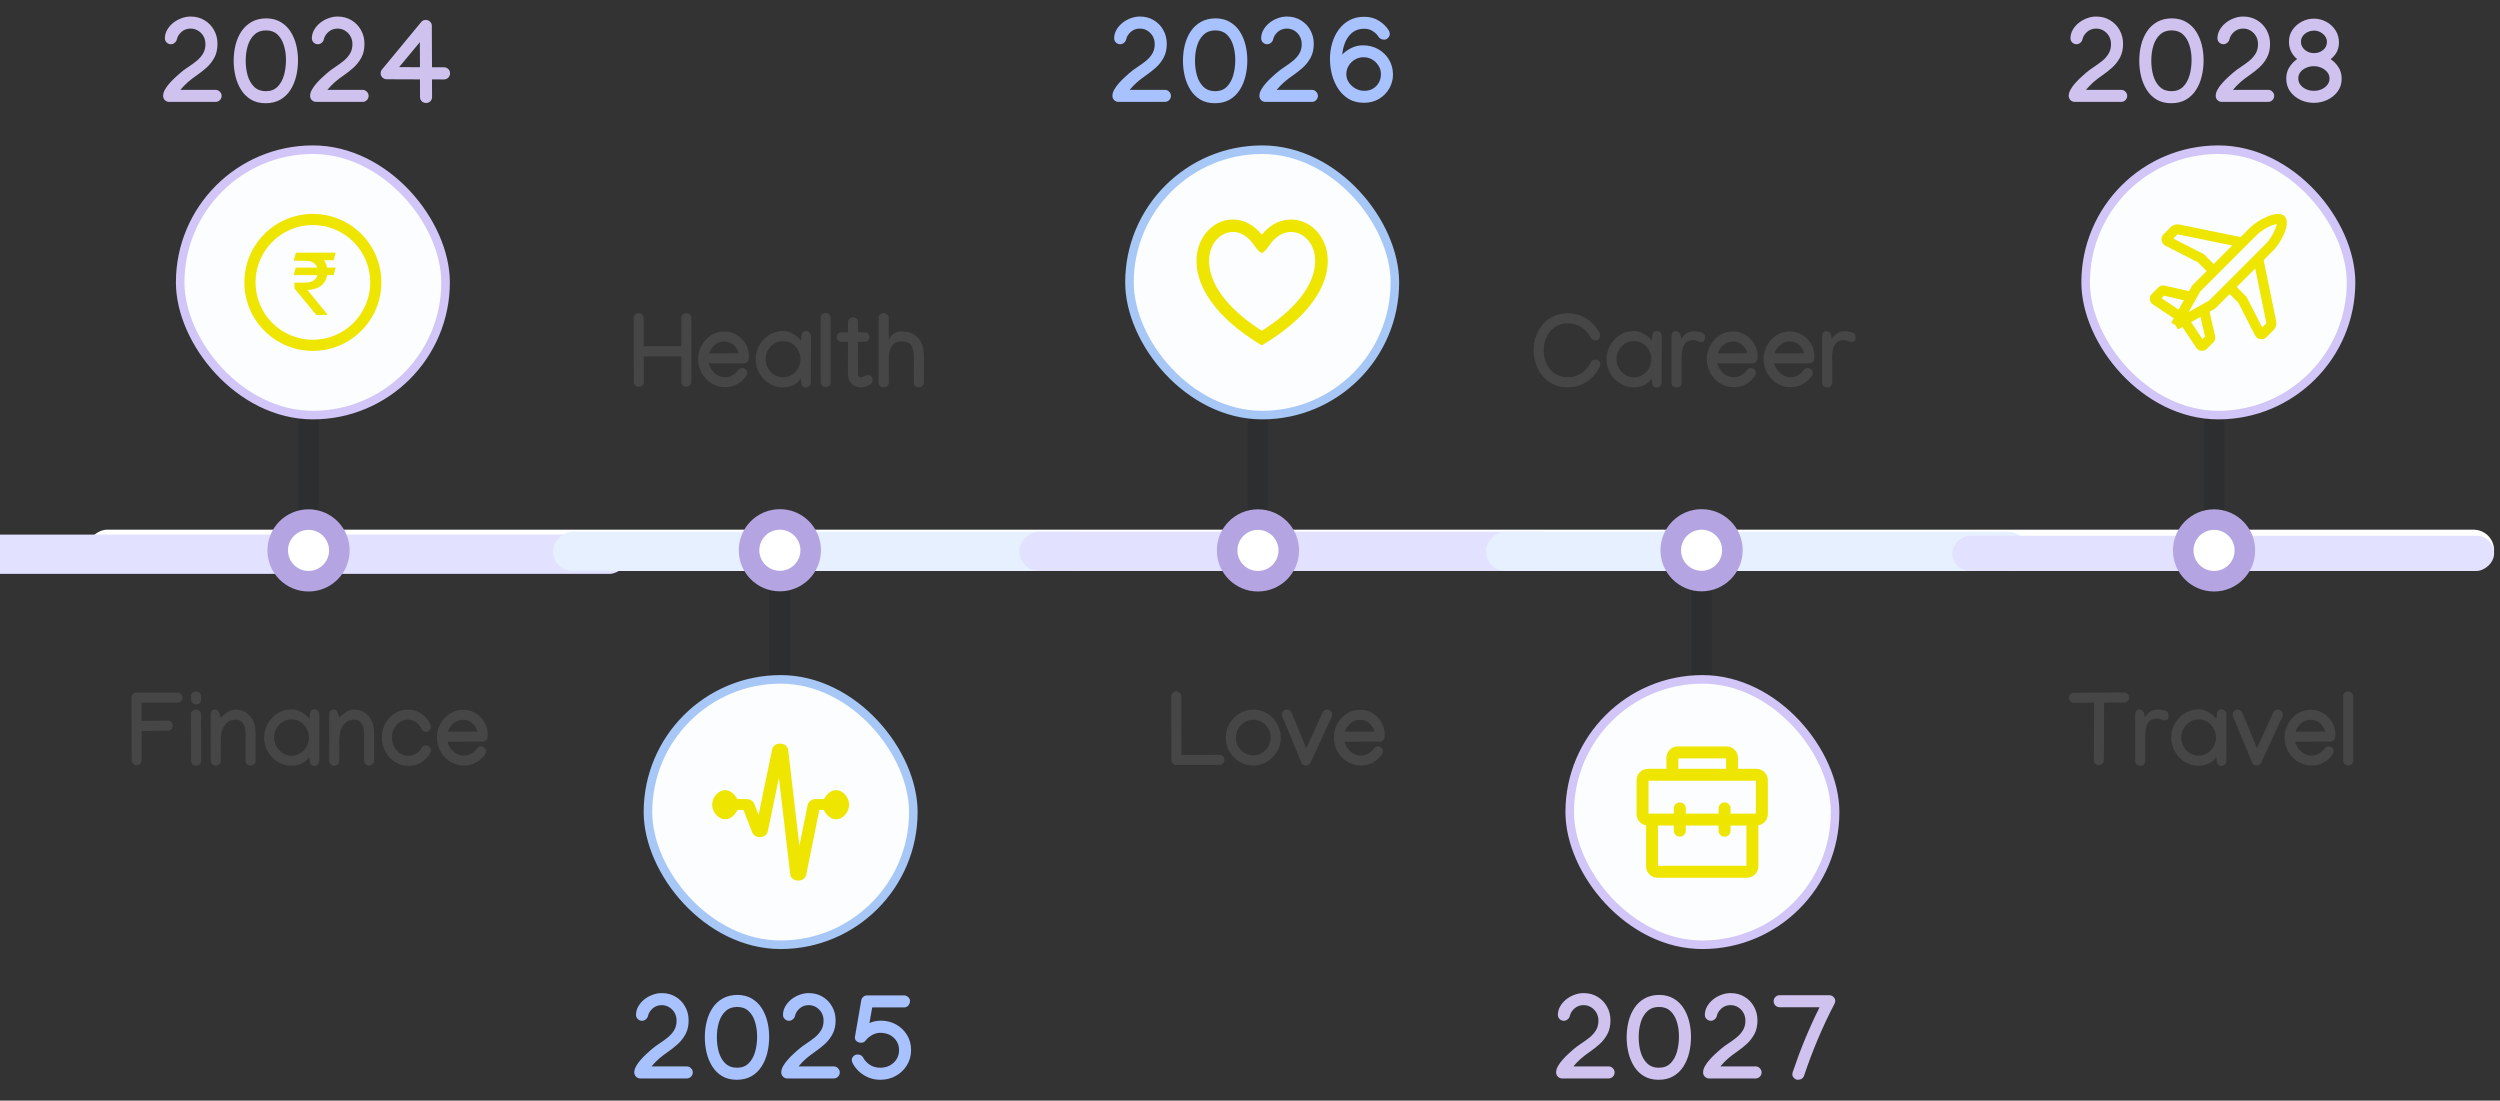
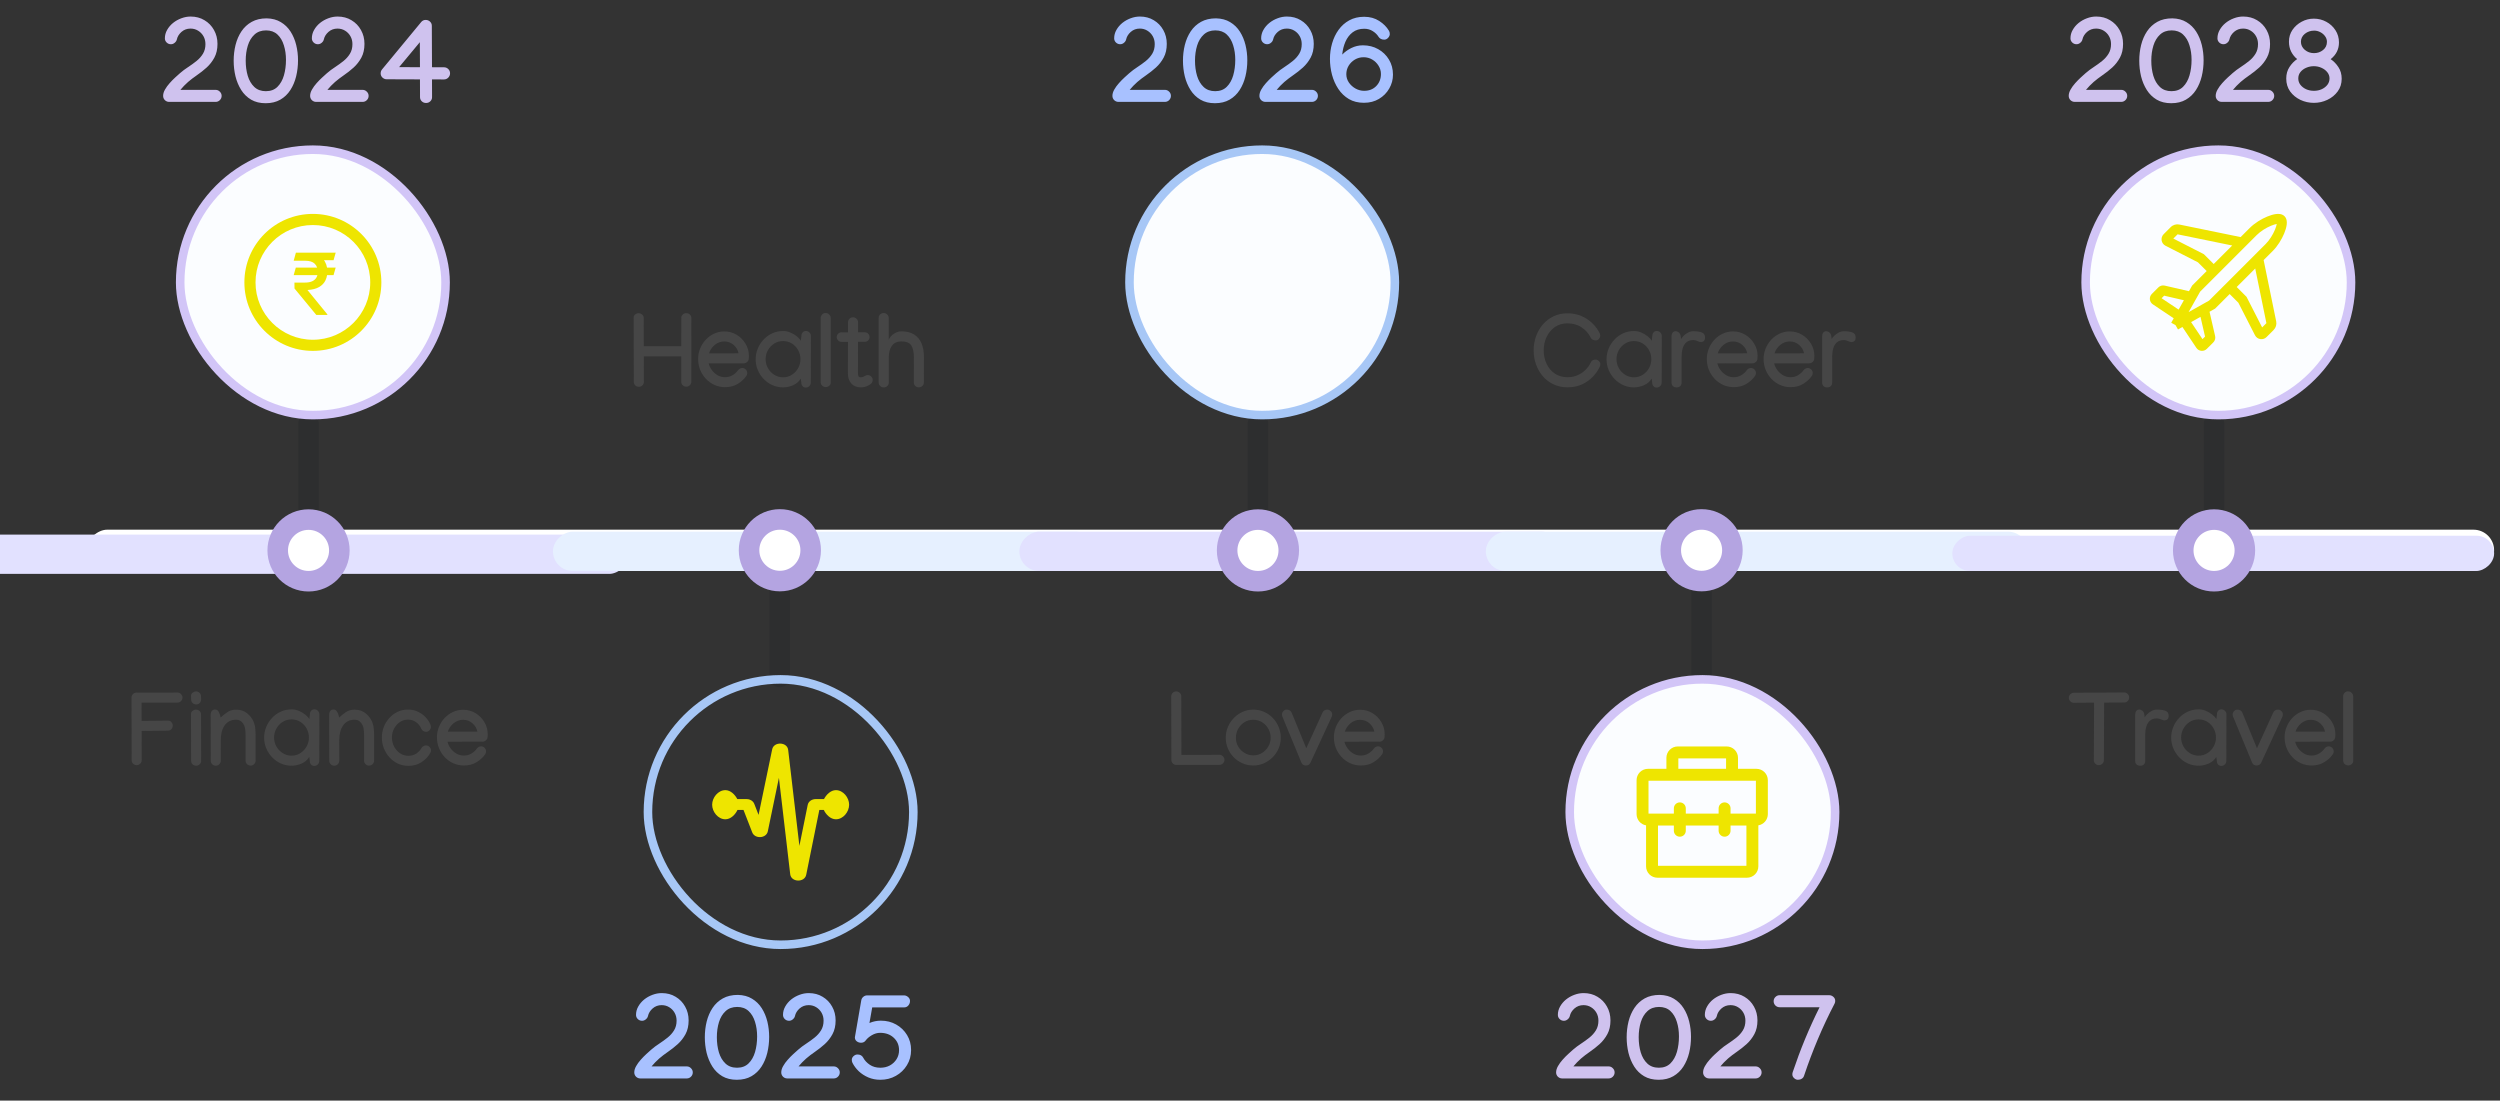
<svg xmlns="http://www.w3.org/2000/svg" width="318" height="140" viewBox="0 0 318 140" fill="none">
  <rect x="0" y="0" width="318" height="140" fill="#333333" stroke="none" />
  <rect x="11" y="72.625" width="5.25" height="306.25" rx="2.625" transform="rotate(-90 11 72.625)" fill="white" />
  <rect x="-6" y="73" width="5" height="86" rx="2.5" transform="rotate(-90 -6 73)" fill="#E2E1FF" />
  <rect x="70.336" y="72.625" width="5" height="68.916" rx="2.5" transform="rotate(-90 70.336 72.625)" fill="#E6F0FF" />
  <rect x="129.664" y="72.625" width="5" height="68.916" rx="2.5" transform="rotate(-90 129.664 72.625)" fill="#E2E1FF" />
  <rect x="189" y="72.625" width="5" height="68.916" rx="2.5" transform="rotate(-90 189 72.625)" fill="#E6F0FF" />
  <rect x="248.336" y="72.625" width="4.48" height="68.916" rx="2.24" transform="rotate(-90 248.336 72.625)" fill="#E2E1FF" />
  <path d="M149.638 97.301C149.464 97.301 149.313 97.239 149.185 97.116C149.062 96.988 149 96.84 149 96.669L148.981 88.572V88.566C148.981 88.396 149.043 88.251 149.166 88.132C149.294 88.009 149.445 87.947 149.619 87.947C149.794 87.947 149.943 88.009 150.066 88.132C150.193 88.251 150.257 88.396 150.257 88.566L150.276 96.025L155.107 96.012H155.113C155.287 96.012 155.436 96.076 155.56 96.204C155.687 96.327 155.751 96.476 155.751 96.65C155.751 96.825 155.687 96.976 155.56 97.103C155.436 97.227 155.287 97.288 155.113 97.288H155.107L149.638 97.301ZM159.413 90.263C159.903 90.263 160.358 90.357 160.779 90.544C161.204 90.731 161.576 90.991 161.896 91.322C162.215 91.654 162.463 92.035 162.642 92.465C162.825 92.894 162.916 93.352 162.916 93.836C162.916 94.313 162.825 94.766 162.642 95.195C162.459 95.621 162.206 95.997 161.883 96.325C161.564 96.648 161.192 96.903 160.766 97.091C160.345 97.278 159.894 97.371 159.413 97.371C158.937 97.371 158.486 97.28 158.061 97.097C157.64 96.914 157.267 96.661 156.944 96.338C156.625 96.014 156.374 95.64 156.191 95.215C156.008 94.785 155.917 94.326 155.917 93.836C155.917 93.352 156.008 92.894 156.191 92.465C156.374 92.035 156.625 91.656 156.944 91.329C157.267 90.997 157.64 90.737 158.061 90.55C158.482 90.359 158.933 90.263 159.413 90.263ZM157.206 93.849C157.206 94.262 157.306 94.638 157.506 94.978C157.71 95.314 157.98 95.582 158.316 95.782C158.652 95.982 159.02 96.082 159.42 96.082C159.828 96.082 160.198 95.98 160.53 95.776C160.866 95.568 161.132 95.293 161.328 94.953C161.528 94.613 161.628 94.24 161.628 93.836C161.628 93.424 161.53 93.045 161.334 92.701C161.138 92.352 160.872 92.073 160.536 91.865C160.205 91.656 159.83 91.552 159.413 91.552C158.992 91.552 158.616 91.659 158.284 91.871C157.952 92.08 157.689 92.358 157.493 92.707C157.301 93.052 157.206 93.432 157.206 93.849ZM168.844 90.263C168.997 90.263 169.135 90.325 169.259 90.448C169.386 90.572 169.45 90.708 169.45 90.857C169.45 90.989 169.429 91.097 169.386 91.182L166.694 97.007C166.579 97.25 166.383 97.371 166.107 97.371C165.822 97.371 165.63 97.242 165.532 96.982L163.121 91.156C163.087 91.084 163.07 90.984 163.07 90.857C163.07 90.721 163.127 90.589 163.242 90.461C163.361 90.329 163.493 90.263 163.637 90.263C163.969 90.263 164.19 90.395 164.301 90.659L166.158 95.176L168.231 90.633C168.346 90.387 168.55 90.263 168.844 90.263ZM173.004 90.282C173.57 90.282 174.089 90.423 174.561 90.704C175.033 90.984 175.412 91.363 175.697 91.839C175.986 92.311 176.131 92.837 176.131 93.415C176.131 93.534 176.124 93.656 176.111 93.779C176.094 93.936 176.022 94.07 175.895 94.181C175.771 94.287 175.631 94.34 175.473 94.34L171.013 94.347C171.086 94.653 171.222 94.94 171.422 95.208C171.622 95.476 171.864 95.693 172.149 95.859C172.438 96.025 172.753 96.108 173.093 96.108C173.459 96.108 173.787 96.019 174.076 95.84C174.365 95.661 174.591 95.455 174.752 95.221C174.803 95.14 174.88 95.072 174.982 95.017C175.088 94.962 175.188 94.934 175.282 94.934C175.456 94.934 175.605 94.998 175.729 95.125C175.856 95.253 175.92 95.404 175.92 95.578C175.92 95.714 175.882 95.836 175.805 95.942C175.541 96.329 175.178 96.665 174.714 96.95C174.255 97.231 173.721 97.371 173.113 97.371C172.623 97.371 172.168 97.275 171.747 97.084C171.33 96.893 170.967 96.631 170.656 96.299C170.346 95.968 170.103 95.587 169.929 95.157C169.759 94.723 169.673 94.266 169.673 93.785C169.673 93.322 169.759 92.881 169.929 92.465C170.099 92.043 170.335 91.669 170.637 91.342C170.943 91.014 171.298 90.757 171.702 90.57C172.107 90.378 172.54 90.282 173.004 90.282ZM174.816 93.064C174.735 92.647 174.527 92.292 174.191 91.999C173.855 91.705 173.459 91.558 173.004 91.558C172.54 91.558 172.13 91.71 171.773 92.011C171.42 92.314 171.181 92.667 171.058 93.071L174.816 93.064Z" fill="#676767" fill-opacity="0.37" />
  <path d="M202.955 45.737C203.109 45.737 203.247 45.799 203.37 45.922C203.498 46.041 203.562 46.175 203.562 46.324C203.562 46.443 203.54 46.545 203.498 46.63C203.285 47.098 202.983 47.534 202.592 47.938C202.205 48.338 201.743 48.659 201.207 48.902C200.671 49.144 200.069 49.265 199.401 49.265C198.742 49.265 198.147 49.14 197.615 48.889C197.083 48.638 196.628 48.295 196.249 47.862C195.875 47.423 195.586 46.922 195.382 46.356C195.182 45.786 195.082 45.184 195.082 44.55C195.082 43.925 195.184 43.329 195.388 42.764C195.592 42.198 195.884 41.698 196.262 41.264C196.641 40.826 197.094 40.481 197.621 40.23C198.149 39.98 198.736 39.854 199.382 39.854C200.037 39.854 200.631 39.971 201.163 40.205C201.698 40.435 202.162 40.743 202.553 41.13C202.949 41.513 203.257 41.934 203.479 42.394C203.525 42.483 203.549 42.576 203.549 42.674C203.549 42.832 203.491 42.976 203.377 43.108C203.266 43.236 203.136 43.3 202.987 43.3C202.843 43.3 202.711 43.27 202.592 43.21C202.477 43.146 202.39 43.053 202.33 42.929C202.092 42.436 201.718 42.013 201.207 41.66C200.701 41.307 200.093 41.13 199.382 41.13C198.766 41.13 198.23 41.288 197.774 41.602C197.324 41.917 196.975 42.336 196.728 42.859C196.481 43.378 196.358 43.946 196.358 44.563C196.358 45.184 196.479 45.754 196.722 46.273C196.968 46.792 197.317 47.207 197.768 47.517C198.223 47.828 198.763 47.983 199.389 47.983C199.857 47.983 200.284 47.898 200.671 47.728C201.063 47.553 201.401 47.324 201.686 47.038C201.971 46.754 202.188 46.447 202.337 46.12C202.451 45.864 202.658 45.737 202.955 45.737ZM207.849 42.106C208.164 42.106 208.47 42.17 208.768 42.298C209.07 42.421 209.338 42.578 209.572 42.77C209.81 42.957 209.987 43.151 210.102 43.351L210.172 42.738C210.172 42.564 210.223 42.415 210.325 42.291C210.427 42.164 210.565 42.1 210.74 42.1C210.914 42.1 211.063 42.164 211.186 42.291C211.314 42.415 211.378 42.564 211.378 42.738V42.751L211.365 48.659C211.365 48.834 211.301 48.985 211.174 49.112C211.05 49.236 210.901 49.297 210.727 49.297C210.553 49.297 210.414 49.236 210.312 49.112C210.21 48.985 210.159 48.834 210.159 48.659L210.089 48.149C209.868 48.527 209.544 48.81 209.119 48.997C208.694 49.18 208.266 49.272 207.837 49.272C207.356 49.272 206.905 49.178 206.484 48.991C206.063 48.8 205.693 48.538 205.374 48.206C205.055 47.874 204.804 47.494 204.621 47.064C204.442 46.634 204.353 46.181 204.353 45.705C204.353 45.233 204.44 44.782 204.614 44.352C204.793 43.918 205.04 43.533 205.355 43.197C205.674 42.857 206.044 42.591 206.465 42.4C206.89 42.204 207.352 42.106 207.849 42.106ZM210.051 45.692C210.051 45.275 209.953 44.892 209.757 44.544C209.566 44.195 209.304 43.914 208.972 43.702C208.641 43.489 208.262 43.383 207.837 43.383C207.42 43.383 207.043 43.489 206.707 43.702C206.371 43.914 206.105 44.197 205.91 44.55C205.714 44.899 205.616 45.278 205.616 45.686C205.616 46.099 205.716 46.481 205.916 46.834C206.116 47.183 206.384 47.464 206.72 47.677C207.06 47.889 207.435 47.996 207.843 47.996C208.251 47.996 208.621 47.889 208.953 47.677C209.289 47.464 209.555 47.183 209.751 46.834C209.951 46.481 210.051 46.101 210.051 45.692ZM216.884 42.942C216.884 43.282 216.721 43.472 216.393 43.51C216.274 43.523 216.123 43.484 215.94 43.395C215.757 43.302 215.572 43.255 215.385 43.255C215.015 43.255 214.721 43.351 214.504 43.542C214.287 43.729 214.132 43.982 214.039 44.301C213.945 44.62 213.898 44.978 213.898 45.373V48.666C213.898 48.853 213.841 49.002 213.726 49.112C213.615 49.223 213.46 49.278 213.26 49.278C213.064 49.278 212.909 49.223 212.794 49.112C212.679 49.002 212.622 48.851 212.622 48.659V42.783C212.622 42.591 212.669 42.434 212.762 42.31C212.86 42.187 212.992 42.126 213.158 42.126C213.256 42.126 213.369 42.168 213.496 42.253C213.628 42.334 213.72 42.474 213.771 42.674L213.834 43.134C213.89 43.014 213.996 42.876 214.153 42.719C214.311 42.562 214.498 42.425 214.715 42.31C214.932 42.191 215.157 42.132 215.391 42.132C215.825 42.132 216.182 42.183 216.463 42.285C216.744 42.383 216.884 42.602 216.884 42.942ZM220.438 42.157C221.004 42.157 221.523 42.298 221.995 42.578C222.467 42.859 222.846 43.238 223.131 43.714C223.42 44.186 223.565 44.712 223.565 45.29C223.565 45.409 223.558 45.531 223.546 45.654C223.529 45.811 223.456 45.945 223.329 46.056C223.205 46.162 223.065 46.215 222.908 46.215L218.448 46.222C218.52 46.528 218.656 46.815 218.856 47.083C219.056 47.351 219.298 47.568 219.583 47.734C219.873 47.9 220.187 47.983 220.528 47.983C220.893 47.983 221.221 47.894 221.51 47.715C221.8 47.536 222.025 47.33 222.187 47.096C222.238 47.015 222.314 46.947 222.416 46.892C222.523 46.837 222.623 46.809 222.716 46.809C222.891 46.809 223.039 46.873 223.163 47C223.29 47.128 223.354 47.279 223.354 47.453C223.354 47.589 223.316 47.711 223.239 47.817C222.976 48.204 222.612 48.54 222.148 48.825C221.689 49.106 221.155 49.246 220.547 49.246C220.058 49.246 219.602 49.151 219.181 48.959C218.764 48.768 218.401 48.506 218.09 48.174C217.78 47.843 217.537 47.462 217.363 47.032C217.193 46.598 217.108 46.141 217.108 45.66C217.108 45.197 217.193 44.756 217.363 44.34C217.533 43.918 217.769 43.544 218.071 43.217C218.377 42.889 218.733 42.632 219.137 42.444C219.541 42.253 219.975 42.157 220.438 42.157ZM222.25 44.939C222.17 44.523 221.961 44.167 221.625 43.874C221.289 43.58 220.893 43.434 220.438 43.434C219.975 43.434 219.564 43.584 219.207 43.886C218.854 44.188 218.616 44.542 218.492 44.946L222.25 44.939ZM227.661 42.157C228.227 42.157 228.746 42.298 229.218 42.578C229.69 42.859 230.069 43.238 230.354 43.714C230.643 44.186 230.788 44.712 230.788 45.29C230.788 45.409 230.781 45.531 230.769 45.654C230.751 45.811 230.679 45.945 230.552 46.056C230.428 46.162 230.288 46.215 230.13 46.215L225.67 46.222C225.743 46.528 225.879 46.815 226.079 47.083C226.279 47.351 226.521 47.568 226.806 47.734C227.095 47.9 227.41 47.983 227.75 47.983C228.116 47.983 228.444 47.894 228.733 47.715C229.022 47.536 229.248 47.33 229.409 47.096C229.46 47.015 229.537 46.947 229.639 46.892C229.745 46.837 229.845 46.809 229.939 46.809C230.113 46.809 230.262 46.873 230.386 47C230.513 47.128 230.577 47.279 230.577 47.453C230.577 47.589 230.539 47.711 230.462 47.817C230.199 48.204 229.835 48.54 229.371 48.825C228.912 49.106 228.378 49.246 227.77 49.246C227.28 49.246 226.825 49.151 226.404 48.959C225.987 48.768 225.624 48.506 225.313 48.174C225.003 47.843 224.76 47.462 224.586 47.032C224.416 46.598 224.33 46.141 224.33 45.66C224.33 45.197 224.416 44.756 224.586 44.34C224.756 43.918 224.992 43.544 225.294 43.217C225.6 42.889 225.955 42.632 226.36 42.444C226.764 42.253 227.198 42.157 227.661 42.157ZM229.473 44.939C229.392 44.523 229.184 44.167 228.848 43.874C228.512 43.58 228.116 43.434 227.661 43.434C227.198 43.434 226.787 43.584 226.43 43.886C226.077 44.188 225.838 44.542 225.715 44.946L229.473 44.939ZM236.039 42.942C236.039 43.282 235.875 43.472 235.548 43.51C235.428 43.523 235.277 43.484 235.095 43.395C234.912 43.302 234.727 43.255 234.539 43.255C234.169 43.255 233.876 43.351 233.659 43.542C233.442 43.729 233.287 43.982 233.193 44.301C233.1 44.62 233.053 44.978 233.053 45.373V48.666C233.053 48.853 232.995 49.002 232.88 49.112C232.77 49.223 232.615 49.278 232.415 49.278C232.219 49.278 232.064 49.223 231.949 49.112C231.834 49.002 231.777 48.851 231.777 48.659V42.783C231.777 42.591 231.823 42.434 231.917 42.31C232.015 42.187 232.147 42.126 232.313 42.126C232.41 42.126 232.523 42.168 232.651 42.253C232.783 42.334 232.874 42.474 232.925 42.674L232.989 43.134C233.044 43.014 233.151 42.876 233.308 42.719C233.465 42.562 233.653 42.425 233.869 42.31C234.086 42.191 234.312 42.132 234.546 42.132C234.98 42.132 235.337 42.183 235.618 42.285C235.899 42.383 236.039 42.602 236.039 42.942Z" fill="#676767" fill-opacity="0.37" />
  <path d="M263.16 88.757C263.16 88.583 263.221 88.434 263.345 88.311C263.472 88.183 263.623 88.119 263.798 88.119H263.804L270.178 88.081H270.191C270.365 88.081 270.514 88.145 270.638 88.272C270.765 88.396 270.829 88.545 270.829 88.719C270.829 88.894 270.765 89.044 270.638 89.172C270.514 89.296 270.365 89.357 270.191 89.357H270.185L267.645 89.37L267.613 96.695V96.701C267.613 96.871 267.549 97.018 267.422 97.141C267.298 97.265 267.15 97.327 266.975 97.327C266.801 97.327 266.65 97.265 266.522 97.141C266.399 97.018 266.337 96.871 266.337 96.701V96.689L266.369 89.376L263.804 89.395H263.798C263.623 89.395 263.472 89.334 263.345 89.21C263.221 89.083 263.16 88.932 263.16 88.757ZM275.857 91.067C275.857 91.407 275.693 91.597 275.366 91.635C275.247 91.648 275.095 91.609 274.913 91.52C274.73 91.427 274.545 91.38 274.357 91.38C273.987 91.38 273.694 91.476 273.477 91.667C273.26 91.854 273.105 92.107 273.011 92.426C272.918 92.745 272.871 93.103 272.871 93.498V96.791C272.871 96.978 272.813 97.127 272.699 97.237C272.588 97.348 272.433 97.403 272.233 97.403C272.037 97.403 271.882 97.348 271.767 97.237C271.652 97.127 271.595 96.976 271.595 96.784V90.908C271.595 90.716 271.641 90.559 271.735 90.436C271.833 90.312 271.965 90.251 272.131 90.251C272.228 90.251 272.341 90.293 272.469 90.378C272.601 90.459 272.692 90.599 272.743 90.799L272.807 91.259C272.862 91.139 272.969 91.001 273.126 90.844C273.283 90.686 273.471 90.55 273.688 90.436C273.904 90.316 274.13 90.257 274.364 90.257C274.798 90.257 275.155 90.308 275.436 90.41C275.717 90.508 275.857 90.727 275.857 91.067ZM279.673 90.231C279.987 90.231 280.294 90.295 280.591 90.423C280.893 90.546 281.161 90.704 281.395 90.895C281.633 91.082 281.81 91.276 281.925 91.476L281.995 90.863C281.995 90.689 282.046 90.54 282.148 90.416C282.25 90.289 282.389 90.225 282.563 90.225C282.737 90.225 282.886 90.289 283.01 90.416C283.137 90.54 283.201 90.689 283.201 90.863V90.876L283.188 96.784C283.188 96.959 283.124 97.11 282.997 97.237C282.873 97.361 282.725 97.422 282.55 97.422C282.376 97.422 282.238 97.361 282.135 97.237C282.033 97.11 281.982 96.959 281.982 96.784L281.912 96.274C281.691 96.652 281.368 96.935 280.942 97.122C280.517 97.305 280.089 97.397 279.66 97.397C279.179 97.397 278.728 97.303 278.307 97.116C277.886 96.925 277.516 96.663 277.197 96.331C276.878 95.999 276.627 95.619 276.444 95.189C276.265 94.759 276.176 94.306 276.176 93.83C276.176 93.358 276.263 92.907 276.438 92.477C276.616 92.043 276.863 91.659 277.178 91.322C277.497 90.982 277.867 90.716 278.288 90.525C278.713 90.329 279.175 90.231 279.673 90.231ZM281.874 93.817C281.874 93.4 281.776 93.017 281.58 92.669C281.389 92.32 281.127 92.039 280.796 91.826C280.464 91.614 280.085 91.507 279.66 91.507C279.243 91.507 278.866 91.614 278.53 91.826C278.194 92.039 277.928 92.322 277.733 92.675C277.537 93.024 277.439 93.403 277.439 93.811C277.439 94.224 277.539 94.606 277.739 94.959C277.939 95.308 278.207 95.589 278.543 95.802C278.883 96.014 279.258 96.121 279.666 96.121C280.074 96.121 280.445 96.014 280.776 95.802C281.112 95.589 281.378 95.308 281.574 94.959C281.774 94.606 281.874 94.226 281.874 93.817ZM289.773 90.263C289.926 90.263 290.064 90.325 290.188 90.448C290.315 90.572 290.379 90.708 290.379 90.857C290.379 90.989 290.358 91.097 290.315 91.182L287.623 97.007C287.508 97.25 287.312 97.371 287.036 97.371C286.751 97.371 286.559 97.242 286.461 96.982L284.05 91.156C284.016 91.084 283.999 90.984 283.999 90.857C283.999 90.721 284.056 90.589 284.171 90.461C284.29 90.329 284.422 90.263 284.566 90.263C284.898 90.263 285.119 90.395 285.23 90.659L287.087 95.176L289.16 90.633C289.275 90.387 289.48 90.263 289.773 90.263ZM293.933 90.282C294.499 90.282 295.018 90.423 295.49 90.704C295.962 90.984 296.341 91.363 296.626 91.839C296.915 92.311 297.06 92.837 297.06 93.415C297.06 93.534 297.053 93.656 297.041 93.779C297.024 93.936 296.951 94.07 296.824 94.181C296.7 94.287 296.56 94.34 296.402 94.34L291.942 94.347C292.015 94.653 292.151 94.94 292.351 95.208C292.551 95.476 292.793 95.693 293.078 95.859C293.367 96.025 293.682 96.108 294.022 96.108C294.388 96.108 294.716 96.019 295.005 95.84C295.294 95.661 295.52 95.455 295.681 95.221C295.733 95.14 295.809 95.072 295.911 95.017C296.018 94.962 296.117 94.934 296.211 94.934C296.385 94.934 296.534 94.998 296.658 95.125C296.785 95.253 296.849 95.404 296.849 95.578C296.849 95.714 296.811 95.836 296.734 95.942C296.471 96.329 296.107 96.665 295.643 96.95C295.184 97.231 294.65 97.371 294.042 97.371C293.552 97.371 293.097 97.275 292.676 97.084C292.259 96.893 291.896 96.631 291.585 96.299C291.275 95.968 291.032 95.587 290.858 95.157C290.688 94.723 290.602 94.266 290.602 93.785C290.602 93.322 290.688 92.881 290.858 92.465C291.028 92.043 291.264 91.669 291.566 91.342C291.872 91.014 292.227 90.757 292.632 90.57C293.036 90.378 293.47 90.282 293.933 90.282ZM295.745 93.064C295.664 92.647 295.456 92.292 295.12 91.999C294.784 91.705 294.388 91.558 293.933 91.558C293.47 91.558 293.059 91.71 292.702 92.011C292.349 92.314 292.11 92.667 291.987 93.071L295.745 93.064ZM298.655 87.941C298.859 87.941 299.023 88.009 299.146 88.145C299.269 88.277 299.329 88.421 299.325 88.579V96.797C299.325 96.967 299.257 97.105 299.121 97.212C298.989 97.314 298.857 97.365 298.725 97.365C298.542 97.365 298.383 97.305 298.246 97.186C298.115 97.067 298.049 96.914 298.049 96.727V88.579C298.049 88.417 298.106 88.27 298.221 88.138C298.34 88.007 298.485 87.941 298.655 87.941Z" fill="#676767" fill-opacity="0.37" />
  <path d="M16.729 88.725C16.729 88.551 16.79 88.404 16.914 88.285C17.041 88.162 17.192 88.1 17.367 88.1L22.567 88.094H22.573C22.748 88.094 22.896 88.158 23.02 88.285C23.147 88.409 23.211 88.558 23.211 88.732C23.211 88.906 23.147 89.057 23.02 89.185C22.896 89.308 22.748 89.37 22.573 89.37H22.567L18.005 89.376L18.011 91.699L21.335 91.667H21.405C21.576 91.667 21.714 91.735 21.82 91.871C21.927 92.007 21.98 92.139 21.98 92.267C21.98 92.45 21.92 92.609 21.801 92.745C21.682 92.877 21.529 92.943 21.342 92.943L18.017 92.975L18.024 96.689V96.701C18.024 96.871 17.96 97.018 17.832 97.141C17.709 97.265 17.56 97.327 17.386 97.327C17.211 97.327 17.06 97.265 16.933 97.141C16.809 97.018 16.748 96.871 16.748 96.701V96.695L16.729 88.725ZM24.985 89.606C24.789 89.606 24.63 89.546 24.506 89.427C24.383 89.304 24.319 89.153 24.315 88.974L24.302 88.489C24.302 88.328 24.375 88.198 24.519 88.1C24.664 87.998 24.802 87.947 24.934 87.947C25.113 87.947 25.262 88.009 25.381 88.132C25.504 88.255 25.568 88.404 25.572 88.579L25.578 88.962C25.578 89.127 25.523 89.276 25.413 89.408C25.302 89.54 25.16 89.606 24.985 89.606ZM24.296 90.812C24.296 90.65 24.364 90.519 24.5 90.416C24.636 90.314 24.768 90.263 24.896 90.263C25.083 90.263 25.242 90.319 25.374 90.429C25.506 90.54 25.572 90.686 25.572 90.869V90.876L25.585 96.784C25.585 96.954 25.521 97.099 25.393 97.218C25.27 97.337 25.121 97.397 24.947 97.397C24.768 97.397 24.617 97.337 24.494 97.218C24.37 97.095 24.309 96.948 24.309 96.778L24.296 90.812ZM28.073 91.271C28.303 91.046 28.577 90.823 28.896 90.601C29.22 90.38 29.594 90.27 30.019 90.27C30.577 90.27 31.04 90.418 31.41 90.716C31.78 91.01 32.053 91.352 32.227 91.743C32.363 92.054 32.444 92.362 32.469 92.669C32.499 92.971 32.514 93.256 32.514 93.524V96.746C32.514 96.92 32.45 97.071 32.323 97.199C32.199 97.322 32.05 97.384 31.876 97.384C31.702 97.384 31.551 97.322 31.423 97.199C31.3 97.071 31.238 96.92 31.238 96.746V93.524C31.238 93.273 31.225 93.041 31.2 92.828C31.178 92.616 31.132 92.428 31.059 92.267C30.979 92.08 30.853 91.914 30.683 91.769C30.513 91.62 30.296 91.546 30.032 91.546C29.403 91.546 28.918 91.786 28.577 92.267C28.241 92.747 28.075 93.396 28.08 94.213L28.086 96.759C28.086 96.933 28.022 97.084 27.895 97.212C27.771 97.335 27.622 97.397 27.448 97.397C27.269 97.397 27.118 97.335 26.995 97.212C26.872 97.084 26.81 96.931 26.81 96.752L26.797 90.888C26.797 90.714 26.844 90.565 26.938 90.442C27.035 90.314 27.172 90.251 27.346 90.251C27.52 90.251 27.654 90.314 27.748 90.442C27.841 90.565 27.914 90.714 27.965 90.888L28.073 91.271ZM37.095 90.231C37.41 90.231 37.717 90.295 38.014 90.423C38.316 90.546 38.584 90.704 38.818 90.895C39.056 91.082 39.233 91.276 39.348 91.476L39.418 90.863C39.418 90.689 39.469 90.54 39.571 90.416C39.673 90.289 39.811 90.225 39.986 90.225C40.16 90.225 40.309 90.289 40.432 90.416C40.56 90.54 40.624 90.689 40.624 90.863V90.876L40.611 96.784C40.611 96.959 40.547 97.11 40.42 97.237C40.296 97.361 40.148 97.422 39.973 97.422C39.799 97.422 39.66 97.361 39.558 97.237C39.456 97.11 39.405 96.959 39.405 96.784L39.335 96.274C39.114 96.652 38.791 96.935 38.365 97.122C37.94 97.305 37.512 97.397 37.083 97.397C36.602 97.397 36.151 97.303 35.73 97.116C35.309 96.925 34.939 96.663 34.62 96.331C34.301 95.999 34.05 95.619 33.867 95.189C33.688 94.759 33.599 94.306 33.599 93.83C33.599 93.358 33.686 92.907 33.861 92.477C34.039 92.043 34.286 91.659 34.601 91.322C34.92 90.982 35.29 90.716 35.711 90.525C36.136 90.329 36.598 90.231 37.095 90.231ZM39.297 93.817C39.297 93.4 39.199 93.017 39.003 92.669C38.812 92.32 38.55 92.039 38.218 91.826C37.887 91.614 37.508 91.507 37.083 91.507C36.666 91.507 36.289 91.614 35.953 91.826C35.617 92.039 35.351 92.322 35.156 92.675C34.96 93.024 34.862 93.403 34.862 93.811C34.862 94.224 34.962 94.606 35.162 94.959C35.362 95.308 35.63 95.589 35.966 95.802C36.306 96.014 36.681 96.121 37.089 96.121C37.497 96.121 37.867 96.014 38.199 95.802C38.535 95.589 38.801 95.308 38.997 94.959C39.197 94.606 39.297 94.226 39.297 93.817ZM43.144 91.271C43.374 91.046 43.648 90.823 43.967 90.601C44.291 90.38 44.665 90.27 45.09 90.27C45.648 90.27 46.111 90.418 46.481 90.716C46.851 91.01 47.124 91.352 47.298 91.743C47.434 92.054 47.515 92.362 47.541 92.669C47.57 92.971 47.585 93.256 47.585 93.524V96.746C47.585 96.92 47.521 97.071 47.394 97.199C47.27 97.322 47.121 97.384 46.947 97.384C46.773 97.384 46.622 97.322 46.494 97.199C46.371 97.071 46.309 96.92 46.309 96.746V93.524C46.309 93.273 46.296 93.041 46.271 92.828C46.249 92.616 46.203 92.428 46.13 92.267C46.05 92.08 45.924 91.914 45.754 91.769C45.584 91.62 45.367 91.546 45.103 91.546C44.474 91.546 43.989 91.786 43.648 92.267C43.312 92.747 43.146 93.396 43.151 94.213L43.157 96.759C43.157 96.933 43.093 97.084 42.966 97.212C42.842 97.335 42.693 97.397 42.519 97.397C42.34 97.397 42.189 97.335 42.066 97.212C41.943 97.084 41.881 96.931 41.881 96.752L41.868 90.888C41.868 90.714 41.915 90.565 42.008 90.442C42.106 90.314 42.242 90.251 42.417 90.251C42.591 90.251 42.725 90.314 42.819 90.442C42.912 90.565 42.985 90.714 43.036 90.888L43.144 91.271ZM48.574 93.811C48.574 93.339 48.657 92.89 48.823 92.465C48.989 92.039 49.223 91.661 49.525 91.329C49.827 90.997 50.178 90.735 50.578 90.544C50.982 90.353 51.42 90.257 51.892 90.257C52.36 90.257 52.783 90.348 53.162 90.531C53.545 90.71 53.872 90.948 54.144 91.246C54.421 91.539 54.627 91.861 54.763 92.209C54.793 92.282 54.808 92.362 54.808 92.452C54.808 92.626 54.744 92.777 54.617 92.905C54.493 93.028 54.344 93.09 54.17 93.09C54.051 93.09 53.934 93.049 53.819 92.969C53.704 92.888 53.623 92.79 53.577 92.675C53.457 92.369 53.249 92.103 52.951 91.877C52.658 91.648 52.305 91.533 51.892 91.533C51.505 91.533 51.156 91.641 50.846 91.858C50.539 92.071 50.297 92.35 50.118 92.694C49.94 93.039 49.85 93.411 49.85 93.811C49.85 94.215 49.942 94.596 50.125 94.953C50.307 95.306 50.559 95.593 50.877 95.814C51.197 96.031 51.556 96.14 51.956 96.14C52.347 96.14 52.685 96.042 52.97 95.846C53.255 95.646 53.47 95.415 53.615 95.151C53.666 95.057 53.747 94.978 53.857 94.915C53.968 94.847 54.076 94.813 54.183 94.813C54.357 94.813 54.506 94.876 54.629 95.004C54.757 95.127 54.821 95.276 54.821 95.451C54.821 95.557 54.793 95.661 54.738 95.763C54.495 96.21 54.134 96.597 53.653 96.925C53.172 97.252 52.607 97.416 51.956 97.416C51.471 97.416 51.022 97.32 50.61 97.129C50.201 96.933 49.844 96.667 49.538 96.331C49.236 95.995 48.999 95.612 48.829 95.183C48.659 94.749 48.574 94.291 48.574 93.811ZM58.911 90.282C59.477 90.282 59.995 90.423 60.468 90.704C60.94 90.984 61.318 91.363 61.603 91.839C61.893 92.311 62.037 92.837 62.037 93.415C62.037 93.534 62.031 93.656 62.018 93.779C62.001 93.936 61.929 94.07 61.801 94.181C61.678 94.287 61.537 94.34 61.38 94.34L56.92 94.347C56.992 94.653 57.128 94.94 57.328 95.208C57.528 95.476 57.771 95.693 58.056 95.859C58.345 96.025 58.66 96.108 59 96.108C59.366 96.108 59.693 96.019 59.983 95.84C60.272 95.661 60.497 95.455 60.659 95.221C60.71 95.14 60.787 95.072 60.889 95.017C60.995 94.962 61.095 94.934 61.189 94.934C61.363 94.934 61.512 94.998 61.635 95.125C61.763 95.253 61.827 95.404 61.827 95.578C61.827 95.714 61.788 95.836 61.712 95.942C61.448 96.329 61.084 96.665 60.621 96.95C60.161 97.231 59.627 97.371 59.019 97.371C58.53 97.371 58.075 97.275 57.654 97.084C57.237 96.893 56.873 96.631 56.563 96.299C56.252 95.968 56.01 95.587 55.835 95.157C55.665 94.723 55.58 94.266 55.58 93.785C55.58 93.322 55.665 92.881 55.835 92.465C56.005 92.043 56.242 91.669 56.544 91.342C56.85 91.014 57.205 90.757 57.609 90.57C58.013 90.378 58.447 90.282 58.911 90.282ZM60.723 93.064C60.642 92.647 60.434 92.292 60.097 91.999C59.761 91.705 59.366 91.558 58.911 91.558C58.447 91.558 58.037 91.71 57.679 92.011C57.326 92.314 57.088 92.667 56.965 93.071L60.723 93.064Z" fill="#676767" fill-opacity="0.37" />
  <path d="M21.516 12.961C21.306 12.961 21.125 12.887 20.972 12.739C20.824 12.586 20.75 12.405 20.75 12.196C20.75 11.935 20.829 11.668 20.987 11.392C21.146 11.111 21.342 10.841 21.577 10.58C21.812 10.315 22.049 10.072 22.289 9.853C22.529 9.634 22.73 9.452 22.894 9.309C23.215 9.029 23.562 8.768 23.935 8.528C24.308 8.283 24.66 8.028 24.992 7.763C25.328 7.492 25.602 7.186 25.811 6.844C26.025 6.497 26.132 6.086 26.132 5.611C26.132 5.239 26.048 4.905 25.88 4.608C25.711 4.312 25.484 4.078 25.198 3.904C24.912 3.725 24.591 3.636 24.234 3.636C23.79 3.636 23.407 3.776 23.085 4.057C22.769 4.338 22.572 4.657 22.496 5.014C22.46 5.178 22.368 5.321 22.22 5.443C22.077 5.566 21.916 5.627 21.738 5.627C21.528 5.627 21.347 5.553 21.194 5.405C21.046 5.257 20.972 5.081 20.972 4.876C20.972 4.499 21.067 4.144 21.255 3.812C21.444 3.475 21.694 3.179 22.006 2.924C22.322 2.669 22.674 2.47 23.062 2.327C23.45 2.179 23.846 2.105 24.249 2.105C24.912 2.105 25.499 2.261 26.01 2.572C26.525 2.878 26.929 3.294 27.22 3.82C27.516 4.346 27.664 4.933 27.664 5.581C27.664 6.255 27.533 6.834 27.273 7.319C27.013 7.804 26.684 8.227 26.285 8.59C25.887 8.947 25.477 9.271 25.053 9.562C24.629 9.853 24.252 10.141 23.92 10.427C23.552 10.754 23.228 11.088 22.947 11.43H27.426C27.636 11.43 27.814 11.507 27.962 11.66C28.115 11.808 28.192 11.986 28.192 12.196C28.192 12.405 28.115 12.586 27.962 12.739C27.814 12.887 27.636 12.961 27.426 12.961H21.516ZM33.789 13.13C33.074 13.13 32.459 12.979 31.943 12.678C31.428 12.372 31.007 11.961 30.68 11.445C30.354 10.925 30.111 10.346 29.953 9.708C29.8 9.064 29.723 8.406 29.723 7.732C29.723 7.033 29.802 6.362 29.96 5.719C30.124 5.07 30.374 4.494 30.711 3.988C31.053 3.478 31.489 3.075 32.02 2.779C32.551 2.483 33.186 2.335 33.926 2.335C34.626 2.35 35.225 2.511 35.726 2.817C36.231 3.118 36.644 3.521 36.966 4.027C37.288 4.532 37.525 5.098 37.678 5.726C37.831 6.354 37.908 7.002 37.908 7.671C37.908 8.375 37.828 9.054 37.67 9.708C37.512 10.356 37.267 10.938 36.935 11.453C36.603 11.969 36.177 12.377 35.657 12.678C35.136 12.979 34.513 13.13 33.789 13.13ZM33.819 11.599C34.427 11.599 34.917 11.415 35.289 11.047C35.667 10.675 35.943 10.187 36.116 9.585C36.29 8.978 36.376 8.319 36.376 7.61C36.376 6.946 36.287 6.331 36.108 5.765C35.935 5.193 35.662 4.734 35.289 4.386C34.917 4.039 34.434 3.866 33.842 3.866C33.24 3.866 32.747 4.044 32.364 4.402C31.982 4.754 31.701 5.221 31.522 5.803C31.344 6.385 31.254 7.023 31.254 7.717C31.254 8.411 31.341 9.054 31.515 9.646C31.693 10.233 31.971 10.705 32.349 11.063C32.727 11.42 33.217 11.599 33.819 11.599ZM40.212 12.961C40.003 12.961 39.822 12.887 39.669 12.739C39.521 12.586 39.447 12.405 39.447 12.196C39.447 11.935 39.526 11.668 39.684 11.392C39.842 11.111 40.039 10.841 40.273 10.58C40.508 10.315 40.746 10.072 40.986 9.853C41.225 9.634 41.427 9.452 41.59 9.309C41.912 9.029 42.259 8.768 42.632 8.528C43.004 8.283 43.356 8.028 43.688 7.763C44.025 7.492 44.298 7.186 44.507 6.844C44.722 6.497 44.829 6.086 44.829 5.611C44.829 5.239 44.745 4.905 44.576 4.608C44.408 4.312 44.181 4.078 43.895 3.904C43.609 3.725 43.287 3.636 42.93 3.636C42.486 3.636 42.103 3.776 41.782 4.057C41.465 4.338 41.269 4.657 41.192 5.014C41.157 5.178 41.065 5.321 40.917 5.443C40.774 5.566 40.613 5.627 40.434 5.627C40.225 5.627 40.044 5.553 39.891 5.405C39.743 5.257 39.669 5.081 39.669 4.876C39.669 4.499 39.763 4.144 39.952 3.812C40.141 3.475 40.391 3.179 40.702 2.924C41.019 2.669 41.371 2.47 41.759 2.327C42.147 2.179 42.542 2.105 42.946 2.105C43.609 2.105 44.196 2.261 44.706 2.572C45.222 2.878 45.625 3.294 45.916 3.82C46.212 4.346 46.36 4.933 46.36 5.581C46.36 6.255 46.23 6.834 45.97 7.319C45.709 7.804 45.38 8.227 44.982 8.59C44.584 8.947 44.173 9.271 43.749 9.562C43.326 9.853 42.948 10.141 42.616 10.427C42.249 10.754 41.925 11.088 41.644 11.43H46.123C46.332 11.43 46.511 11.507 46.659 11.66C46.812 11.808 46.888 11.986 46.888 12.196C46.888 12.405 46.812 12.586 46.659 12.739C46.511 12.887 46.332 12.961 46.123 12.961H40.212ZM54.193 13.099C53.978 13.099 53.797 13.028 53.649 12.885C53.501 12.742 53.427 12.568 53.427 12.364L53.419 10.098L49.185 10.083C48.981 10.083 48.803 10.011 48.649 9.868C48.496 9.72 48.42 9.544 48.42 9.34C48.42 9.151 48.473 8.988 48.581 8.85L53.565 2.817C53.713 2.628 53.907 2.534 54.147 2.534C54.361 2.534 54.545 2.605 54.698 2.748C54.851 2.891 54.928 3.067 54.928 3.276L54.95 8.551C55.206 8.551 55.461 8.554 55.716 8.559C55.971 8.559 56.227 8.559 56.482 8.559C56.691 8.559 56.87 8.633 57.018 8.781C57.171 8.929 57.247 9.11 57.247 9.325C57.247 9.539 57.171 9.723 57.018 9.876C56.87 10.029 56.686 10.106 56.466 10.106L54.95 10.098L54.958 12.364C54.958 12.568 54.884 12.742 54.736 12.885C54.588 13.028 54.407 13.099 54.193 13.099ZM53.419 8.551L53.404 5.366L50.77 8.536L53.419 8.551Z" fill="#CFC2EE" />
  <path d="M39.25 53.898V65.658" stroke="#000C14" stroke-opacity="0.12" stroke-width="2.614" stroke-linecap="round" />
  <path d="M35.326 70.012C35.326 72.177 37.081 73.932 39.246 73.932C41.411 73.932 43.166 72.177 43.166 70.012C43.166 67.847 41.411 66.092 39.246 66.092C37.081 66.092 35.326 67.847 35.326 70.012Z" fill="white" stroke="#B4A4E1" stroke-width="2.614" />
  <rect x="22.919" y="19.041" width="33.758" height="33.758" rx="16.879" fill="#FBFDFF" />
  <rect x="22.919" y="19.041" width="33.758" height="33.758" rx="16.879" stroke="#D2C5F7" stroke-width="1.089" />
  <g clip-path="url(#clip0_5120_34764)">
    <path d="M42.426 34.995L42.697 34.04H41.599C41.552 33.768 41.464 33.518 41.336 33.29C41.297 33.222 41.255 33.156 41.209 33.094L42.426 33.101L42.701 32.138H37.639L37.356 33.166H38.826C39.375 33.166 39.778 33.294 40.036 33.549C40.175 33.687 40.277 33.851 40.341 34.04H37.627L37.356 34.995H40.374C40.343 35.115 40.297 35.225 40.237 35.324C40.114 35.525 39.933 35.679 39.696 35.784C39.459 35.89 39.169 35.943 38.826 35.943H37.453L37.461 36.697L40.23 40.057H41.641V39.992L39.112 36.894L39.147 36.886C39.742 36.85 40.223 36.725 40.589 36.511C40.955 36.297 41.222 36.02 41.39 35.68C41.494 35.467 41.566 35.239 41.606 34.995H42.426Z" fill="#EEE500" />
    <path fill-rule="evenodd" clip-rule="evenodd" d="M48.509 35.92C48.509 40.731 44.609 44.631 39.798 44.631C34.986 44.631 31.086 40.731 31.086 35.92C31.086 31.108 34.986 27.208 39.798 27.208C44.609 27.208 48.509 31.108 48.509 35.92ZM47.094 35.92C47.094 39.949 43.827 43.216 39.798 43.216C35.768 43.216 32.502 39.949 32.502 35.92C32.502 31.89 35.768 28.624 39.798 28.624C43.827 28.624 47.094 31.89 47.094 35.92Z" fill="#EEE500" />
  </g>
  <path d="M142.266 12.96C142.056 12.96 141.875 12.886 141.722 12.738C141.574 12.585 141.5 12.404 141.5 12.195C141.5 11.934 141.579 11.667 141.737 11.391C141.896 11.11 142.092 10.84 142.327 10.579C142.562 10.314 142.799 10.072 143.039 9.852C143.279 9.633 143.48 9.451 143.644 9.308C143.965 9.028 144.312 8.767 144.685 8.527C145.058 8.283 145.41 8.027 145.742 7.762C146.078 7.491 146.352 7.185 146.561 6.843C146.775 6.496 146.882 6.085 146.882 5.61C146.882 5.238 146.798 4.904 146.63 4.607C146.461 4.311 146.234 4.077 145.948 3.903C145.662 3.724 145.341 3.635 144.984 3.635C144.54 3.635 144.157 3.776 143.835 4.056C143.519 4.337 143.322 4.656 143.246 5.013C143.21 5.177 143.118 5.32 142.97 5.442C142.827 5.565 142.666 5.626 142.488 5.626C142.278 5.626 142.097 5.552 141.944 5.404C141.796 5.256 141.722 5.08 141.722 4.875C141.722 4.498 141.816 4.143 142.005 3.811C142.194 3.474 142.444 3.178 142.756 2.923C143.072 2.668 143.424 2.469 143.812 2.326C144.2 2.178 144.596 2.104 144.999 2.104C145.662 2.104 146.249 2.26 146.76 2.571C147.275 2.877 147.679 3.293 147.97 3.819C148.266 4.345 148.414 4.932 148.414 5.58C148.414 6.254 148.283 6.833 148.023 7.318C147.763 7.803 147.434 8.226 147.035 8.589C146.637 8.946 146.226 9.27 145.803 9.561C145.379 9.852 145.001 10.14 144.67 10.426C144.302 10.753 143.978 11.087 143.697 11.429H148.176C148.386 11.429 148.564 11.506 148.712 11.659C148.865 11.807 148.942 11.986 148.942 12.195C148.942 12.404 148.865 12.585 148.712 12.738C148.564 12.886 148.386 12.96 148.176 12.96H142.266ZM154.539 13.129C153.824 13.129 153.209 12.978 152.693 12.677C152.178 12.371 151.757 11.96 151.43 11.444C151.103 10.924 150.861 10.345 150.703 9.707C150.55 9.063 150.473 8.405 150.473 7.731C150.473 7.032 150.552 6.361 150.71 5.718C150.874 5.069 151.124 4.493 151.461 3.987C151.803 3.477 152.239 3.074 152.77 2.778C153.301 2.482 153.936 2.334 154.676 2.334C155.376 2.349 155.975 2.51 156.476 2.816C156.981 3.117 157.394 3.52 157.716 4.026C158.037 4.531 158.275 5.098 158.428 5.725C158.581 6.353 158.658 7.001 158.658 7.67C158.658 8.374 158.579 9.053 158.42 9.707C158.262 10.355 158.017 10.937 157.685 11.452C157.354 11.968 156.927 12.376 156.407 12.677C155.886 12.978 155.263 13.129 154.539 13.129ZM154.569 11.598C155.177 11.598 155.667 11.414 156.039 11.046C156.417 10.674 156.693 10.186 156.866 9.584C157.04 8.977 157.126 8.318 157.126 7.609C157.126 6.945 157.037 6.33 156.858 5.764C156.685 5.192 156.412 4.733 156.039 4.385C155.667 4.038 155.184 3.865 154.592 3.865C153.99 3.865 153.497 4.043 153.115 4.401C152.732 4.753 152.451 5.22 152.272 5.802C152.094 6.384 152.004 7.022 152.004 7.716C152.004 8.41 152.091 9.053 152.265 9.645C152.443 10.232 152.722 10.704 153.099 11.062C153.477 11.419 153.967 11.598 154.569 11.598ZM160.962 12.96C160.753 12.96 160.572 12.886 160.419 12.738C160.271 12.585 160.197 12.404 160.197 12.195C160.197 11.934 160.276 11.667 160.434 11.391C160.592 11.11 160.789 10.84 161.023 10.579C161.258 10.314 161.496 10.072 161.735 9.852C161.975 9.633 162.177 9.451 162.34 9.308C162.662 9.028 163.009 8.767 163.382 8.527C163.754 8.283 164.106 8.027 164.438 7.762C164.775 7.491 165.048 7.185 165.257 6.843C165.472 6.496 165.579 6.085 165.579 5.61C165.579 5.238 165.495 4.904 165.326 4.607C165.158 4.311 164.931 4.077 164.645 3.903C164.359 3.724 164.037 3.635 163.68 3.635C163.236 3.635 162.853 3.776 162.532 4.056C162.215 4.337 162.019 4.656 161.942 5.013C161.906 5.177 161.815 5.32 161.667 5.442C161.524 5.565 161.363 5.626 161.184 5.626C160.975 5.626 160.794 5.552 160.641 5.404C160.493 5.256 160.419 5.08 160.419 4.875C160.419 4.498 160.513 4.143 160.702 3.811C160.891 3.474 161.141 3.178 161.452 2.923C161.769 2.668 162.121 2.469 162.509 2.326C162.897 2.178 163.292 2.104 163.695 2.104C164.359 2.104 164.946 2.26 165.456 2.571C165.972 2.877 166.375 3.293 166.666 3.819C166.962 4.345 167.11 4.932 167.11 5.58C167.11 6.254 166.98 6.833 166.72 7.318C166.459 7.803 166.13 8.226 165.732 8.589C165.334 8.946 164.923 9.27 164.499 9.561C164.076 9.852 163.698 10.14 163.366 10.426C162.999 10.753 162.675 11.087 162.394 11.429H166.873C167.082 11.429 167.261 11.506 167.409 11.659C167.562 11.807 167.638 11.986 167.638 12.195C167.638 12.404 167.562 12.585 167.409 12.738C167.261 12.886 167.082 12.96 166.873 12.96H160.962ZM173.495 13.075C172.76 13.075 172.122 12.917 171.581 12.601C171.04 12.279 170.591 11.85 170.234 11.314C169.877 10.773 169.609 10.171 169.43 9.508C169.256 8.844 169.17 8.168 169.17 7.479C169.17 6.8 169.262 6.144 169.445 5.511C169.629 4.873 169.902 4.301 170.265 3.796C170.632 3.286 171.086 2.882 171.627 2.586C172.173 2.285 172.806 2.135 173.526 2.135C174.256 2.135 174.891 2.311 175.432 2.663C175.974 3.01 176.387 3.426 176.673 3.911C176.744 4.018 176.78 4.158 176.78 4.332C176.78 4.5 176.709 4.661 176.566 4.814C176.428 4.967 176.267 5.044 176.083 5.044C175.746 5.044 175.499 4.919 175.341 4.669C175.177 4.398 174.937 4.163 174.621 3.964C174.31 3.76 173.945 3.658 173.526 3.658C172.944 3.658 172.454 3.809 172.056 4.11C171.663 4.411 171.357 4.812 171.137 5.312C170.923 5.807 170.788 6.351 170.732 6.943C171.043 6.616 171.428 6.338 171.888 6.108C172.352 5.878 172.842 5.764 173.358 5.764C174.082 5.764 174.733 5.927 175.31 6.254C175.887 6.58 176.344 7.024 176.68 7.586C177.017 8.147 177.186 8.783 177.186 9.492C177.186 10.125 177.028 10.715 176.711 11.261C176.4 11.807 175.966 12.246 175.41 12.578C174.858 12.909 174.22 13.075 173.495 13.075ZM173.526 11.552C174.154 11.552 174.664 11.35 175.057 10.947C175.455 10.539 175.655 10.028 175.655 9.416C175.655 9.033 175.552 8.681 175.348 8.359C175.149 8.032 174.884 7.772 174.552 7.578C174.22 7.379 173.853 7.28 173.45 7.28C173.046 7.28 172.676 7.379 172.339 7.578C172.008 7.777 171.742 8.04 171.543 8.367C171.349 8.693 171.252 9.051 171.252 9.439C171.252 9.827 171.362 10.181 171.581 10.503C171.801 10.819 172.084 11.075 172.431 11.268C172.778 11.457 173.143 11.552 173.526 11.552Z" fill="#A8C1FF" />
  <path d="M160.008 53.898V65.658" stroke="#000C14" stroke-opacity="0.12" stroke-width="2.614" stroke-linecap="round" />
  <path d="M156.091 70.012C156.091 72.177 157.846 73.932 160.012 73.932C162.177 73.932 163.932 72.177 163.932 70.012C163.932 67.847 162.177 66.092 160.012 66.092C157.846 66.092 156.091 67.847 156.091 70.012Z" fill="white" stroke="#B4A4E1" stroke-width="2.614" />
  <rect x="143.669" y="19.041" width="33.758" height="33.758" rx="16.879" fill="#FBFDFF" />
  <rect x="143.669" y="19.041" width="33.758" height="33.758" rx="16.879" stroke="#A7C7F6" stroke-width="1.089" />
-   <path fill-rule="evenodd" clip-rule="evenodd" d="M160.501 29.857C159.541 28.657 158.35 28.018 157.109 27.932C155.36 27.81 153.741 28.809 152.877 30.415C151.097 33.724 152.528 39.145 160.466 43.914L160.493 43.87L160.52 43.916C168.551 39.151 170.008 33.728 168.201 30.411C167.326 28.804 165.69 27.81 163.929 27.932C162.677 28.018 161.473 28.655 160.501 29.857ZM159.591 31.289C158.789 30.05 157.825 29.564 156.999 29.507C155.948 29.433 154.877 30.031 154.268 31.163C153.143 33.252 153.561 37.624 160.5 42.077C167.534 37.62 167.949 33.249 166.815 31.166C166.199 30.036 165.112 29.433 164.037 29.507C163.194 29.565 162.216 30.055 161.403 31.294C160.493 32.521 160.431 32.051 160.493 32.194C160.432 32.316 160.544 32.071 160.493 32.194C160.436 32.063 160.553 32.315 160.493 32.194C160.556 32.05 160.493 32.519 159.591 31.289Z" fill="#EEE500" />
  <path d="M263.906 12.96C263.697 12.96 263.516 12.886 263.363 12.738C263.215 12.585 263.141 12.404 263.141 12.195C263.141 11.934 263.22 11.667 263.378 11.391C263.536 11.11 263.733 10.84 263.967 10.579C264.202 10.314 264.44 10.072 264.68 9.852C264.919 9.633 265.121 9.451 265.284 9.308C265.606 9.028 265.953 8.767 266.326 8.527C266.698 8.283 267.05 8.027 267.382 7.762C267.719 7.491 267.992 7.185 268.201 6.843C268.416 6.496 268.523 6.085 268.523 5.61C268.523 5.238 268.439 4.904 268.27 4.607C268.102 4.311 267.875 4.077 267.589 3.903C267.303 3.724 266.982 3.635 266.624 3.635C266.18 3.635 265.797 3.776 265.476 4.056C265.159 4.337 264.963 4.656 264.886 5.013C264.851 5.177 264.759 5.32 264.611 5.442C264.468 5.565 264.307 5.626 264.128 5.626C263.919 5.626 263.738 5.552 263.585 5.404C263.437 5.256 263.363 5.08 263.363 4.875C263.363 4.498 263.457 4.143 263.646 3.811C263.835 3.474 264.085 3.178 264.396 2.923C264.713 2.668 265.065 2.469 265.453 2.326C265.841 2.178 266.236 2.104 266.64 2.104C267.303 2.104 267.89 2.26 268.4 2.571C268.916 2.877 269.319 3.293 269.61 3.819C269.906 4.345 270.054 4.932 270.054 5.58C270.054 6.254 269.924 6.833 269.664 7.318C269.403 7.803 269.074 8.226 268.676 8.589C268.278 8.946 267.867 9.27 267.443 9.561C267.02 9.852 266.642 10.14 266.31 10.426C265.943 10.753 265.619 11.087 265.338 11.429H269.817C270.026 11.429 270.205 11.506 270.353 11.659C270.506 11.807 270.582 11.986 270.582 12.195C270.582 12.404 270.506 12.585 270.353 12.738C270.205 12.886 270.026 12.96 269.817 12.96H263.906ZM276.179 13.129C275.465 13.129 274.85 12.978 274.334 12.677C273.819 12.371 273.397 11.96 273.071 11.444C272.744 10.924 272.502 10.345 272.343 9.707C272.19 9.063 272.114 8.405 272.114 7.731C272.114 7.032 272.193 6.361 272.351 5.718C272.514 5.069 272.765 4.493 273.101 3.987C273.443 3.477 273.88 3.074 274.411 2.778C274.941 2.482 275.577 2.334 276.317 2.334C277.016 2.349 277.616 2.51 278.116 2.816C278.622 3.117 279.035 3.52 279.357 4.026C279.678 4.531 279.915 5.098 280.069 5.725C280.222 6.353 280.298 7.001 280.298 7.67C280.298 8.374 280.219 9.053 280.061 9.707C279.903 10.355 279.658 10.937 279.326 11.452C278.994 11.968 278.568 12.376 278.047 12.677C277.527 12.978 276.904 13.129 276.179 13.129ZM276.21 11.598C276.817 11.598 277.307 11.414 277.68 11.046C278.058 10.674 278.333 10.186 278.507 9.584C278.68 8.977 278.767 8.318 278.767 7.609C278.767 6.945 278.678 6.33 278.499 5.764C278.326 5.192 278.052 4.733 277.68 4.385C277.307 4.038 276.825 3.865 276.233 3.865C275.631 3.865 275.138 4.043 274.755 4.401C274.372 4.753 274.092 5.22 273.913 5.802C273.734 6.384 273.645 7.022 273.645 7.716C273.645 8.41 273.732 9.053 273.905 9.645C274.084 10.232 274.362 10.704 274.74 11.062C275.118 11.419 275.608 11.598 276.21 11.598ZM282.603 12.96C282.394 12.96 282.212 12.886 282.059 12.738C281.911 12.585 281.837 12.404 281.837 12.195C281.837 11.934 281.916 11.667 282.075 11.391C282.233 11.11 282.429 10.84 282.664 10.579C282.899 10.314 283.136 10.072 283.376 9.852C283.616 9.633 283.818 9.451 283.981 9.308C284.302 9.028 284.65 8.767 285.022 8.527C285.395 8.283 285.747 8.027 286.079 7.762C286.416 7.491 286.689 7.185 286.898 6.843C287.112 6.496 287.22 6.085 287.22 5.61C287.22 5.238 287.135 4.904 286.967 4.607C286.798 4.311 286.571 4.077 286.285 3.903C286 3.724 285.678 3.635 285.321 3.635C284.877 3.635 284.494 3.776 284.172 4.056C283.856 4.337 283.659 4.656 283.583 5.013C283.547 5.177 283.455 5.32 283.307 5.442C283.164 5.565 283.003 5.626 282.825 5.626C282.616 5.626 282.434 5.552 282.281 5.404C282.133 5.256 282.059 5.08 282.059 4.875C282.059 4.498 282.154 4.143 282.342 3.811C282.531 3.474 282.781 3.178 283.093 2.923C283.409 2.668 283.761 2.469 284.149 2.326C284.537 2.178 284.933 2.104 285.336 2.104C286 2.104 286.587 2.26 287.097 2.571C287.613 2.877 288.016 3.293 288.307 3.819C288.603 4.345 288.751 4.932 288.751 5.58C288.751 6.254 288.621 6.833 288.36 7.318C288.1 7.803 287.771 8.226 287.373 8.589C286.975 8.946 286.564 9.27 286.14 9.561C285.716 9.852 285.339 10.14 285.007 10.426C284.639 10.753 284.315 11.087 284.035 11.429H288.513C288.723 11.429 288.901 11.506 289.049 11.659C289.202 11.807 289.279 11.986 289.279 12.195C289.279 12.404 289.202 12.585 289.049 12.738C288.901 12.886 288.723 12.96 288.513 12.96H282.603ZM297.517 5.404C297.517 6.261 297.165 6.968 296.461 7.525C296.843 7.78 297.173 8.119 297.448 8.543C297.724 8.961 297.862 9.451 297.862 10.013C297.862 10.63 297.693 11.169 297.356 11.628C297.02 12.088 296.581 12.445 296.04 12.7C295.504 12.955 294.934 13.083 294.332 13.083C293.725 13.083 293.153 12.958 292.617 12.708C292.081 12.453 291.645 12.095 291.308 11.636C290.976 11.171 290.81 10.625 290.81 9.998C290.81 9.426 290.948 8.933 291.224 8.52C291.499 8.101 291.823 7.767 292.196 7.517C291.885 7.262 291.632 6.948 291.438 6.575C291.249 6.197 291.155 5.769 291.155 5.289C291.155 4.738 291.303 4.243 291.599 3.804C291.9 3.365 292.291 3.018 292.77 2.762C293.25 2.502 293.766 2.372 294.317 2.372C294.889 2.372 295.417 2.505 295.902 2.77C296.387 3.03 296.777 3.39 297.073 3.85C297.369 4.304 297.517 4.822 297.517 5.404ZM292.678 5.312C292.678 5.715 292.842 6.057 293.168 6.338C293.5 6.619 293.891 6.759 294.34 6.759C294.779 6.759 295.162 6.629 295.488 6.368C295.82 6.103 295.986 5.753 295.986 5.32C295.986 5.059 295.907 4.822 295.749 4.607C295.59 4.388 295.386 4.214 295.136 4.087C294.891 3.959 294.633 3.895 294.363 3.895C293.909 3.895 293.513 4.031 293.176 4.301C292.844 4.572 292.678 4.909 292.678 5.312ZM296.315 9.982C296.315 9.686 296.221 9.421 296.032 9.186C295.848 8.951 295.603 8.765 295.297 8.627C294.996 8.489 294.669 8.42 294.317 8.42C293.975 8.42 293.653 8.487 293.352 8.619C293.051 8.747 292.806 8.928 292.617 9.163C292.433 9.393 292.342 9.666 292.342 9.982C292.342 10.283 292.433 10.554 292.617 10.794C292.801 11.028 293.043 11.215 293.345 11.353C293.646 11.485 293.975 11.552 294.332 11.552C294.689 11.552 295.016 11.485 295.312 11.353C295.613 11.215 295.856 11.028 296.04 10.794C296.223 10.554 296.315 10.283 296.315 9.982Z" fill="#CFC2EE" />
  <path d="M281.625 53.898V65.658" stroke="#000C14" stroke-opacity="0.12" stroke-width="2.614" stroke-linecap="round" />
  <path d="M277.708 70.012C277.708 72.177 279.464 73.932 281.629 73.932C283.794 73.932 285.549 72.177 285.549 70.012C285.549 67.847 283.794 66.092 281.629 66.092C279.464 66.092 277.708 67.847 277.708 70.012Z" fill="white" stroke="#B4A4E1" stroke-width="2.614" />
  <rect x="265.294" y="19.041" width="33.758" height="33.758" rx="16.879" fill="#FBFDFF" />
  <rect x="265.294" y="19.041" width="33.758" height="33.758" rx="16.879" stroke="#D2C5F7" stroke-width="1.089" />
  <path fill-rule="evenodd" clip-rule="evenodd" d="M290.591 27.502C290.77 27.681 290.839 27.901 290.866 28.073C290.894 28.248 290.887 28.429 290.865 28.596C290.821 28.932 290.706 29.312 290.55 29.689C290.239 30.441 289.721 31.297 289.092 31.927L287.935 33.083L289.532 40.88C289.614 41.278 289.49 41.689 289.203 41.976L288.304 42.875C287.863 43.316 287.119 43.199 286.835 42.643L284.723 38.511L283.615 37.403L281.766 39.253L281.051 39.655L281.764 42.746C281.831 43.035 281.744 43.339 281.534 43.549L280.704 44.379C280.32 44.763 279.68 44.7 279.378 44.248L277.604 41.595L277.041 41.912L276.731 41.361L276.18 41.051L276.497 40.488L273.844 38.715C273.392 38.412 273.329 37.773 273.714 37.388L274.543 36.559C274.753 36.348 275.057 36.261 275.347 36.328L278.437 37.041L278.839 36.327L280.689 34.477L279.581 33.369L275.449 31.257C274.893 30.973 274.776 30.229 275.217 29.788L276.116 28.889C276.403 28.602 276.815 28.479 277.212 28.56L285.009 30.157L286.166 29C286.795 28.371 287.651 27.853 288.404 27.542C288.78 27.387 289.16 27.271 289.496 27.227C289.664 27.206 289.844 27.198 290.02 27.226C290.191 27.253 290.411 27.323 290.591 27.502ZM278.391 39.701L280.994 38.236L288.198 31.032C288.686 30.544 289.12 29.838 289.381 29.206C289.499 28.921 289.572 28.674 289.603 28.49C289.418 28.521 289.172 28.593 288.886 28.711C288.254 28.972 287.548 29.406 287.06 29.895L279.856 37.098L278.391 39.701ZM288.287 41.104L286.864 34.154L284.509 36.509L285.759 37.758L287.745 41.646L288.287 41.104ZM280.482 42.813L279.902 40.302L278.709 40.973L280.157 43.138L280.482 42.813ZM276.989 29.805L283.938 31.228L281.583 33.583L280.334 32.334L276.447 30.347L276.989 29.805ZM275.28 37.61L277.791 38.19L277.119 39.383L274.954 37.936L275.28 37.61Z" fill="#EEE500" />
  <path d="M81.445 137.178C81.236 137.178 81.055 137.104 80.902 136.956C80.754 136.803 80.68 136.622 80.68 136.413C80.68 136.152 80.759 135.884 80.917 135.609C81.075 135.328 81.272 135.057 81.507 134.797C81.741 134.532 81.979 134.289 82.219 134.07C82.459 133.85 82.66 133.669 82.823 133.526C83.145 133.245 83.492 132.985 83.865 132.745C84.237 132.5 84.59 132.245 84.921 131.98C85.258 131.709 85.531 131.403 85.74 131.061C85.955 130.714 86.062 130.303 86.062 129.828C86.062 129.456 85.978 129.121 85.809 128.825C85.641 128.529 85.414 128.294 85.128 128.121C84.842 127.942 84.521 127.853 84.163 127.853C83.719 127.853 83.336 127.993 83.015 128.274C82.698 128.555 82.502 128.874 82.425 129.231C82.39 129.394 82.298 129.537 82.15 129.66C82.007 129.782 81.846 129.844 81.667 129.844C81.458 129.844 81.277 129.77 81.124 129.622C80.976 129.474 80.902 129.297 80.902 129.093C80.902 128.716 80.996 128.361 81.185 128.029C81.374 127.692 81.624 127.396 81.935 127.141C82.252 126.886 82.604 126.687 82.992 126.544C83.38 126.396 83.775 126.322 84.179 126.322C84.842 126.322 85.429 126.477 85.939 126.789C86.455 127.095 86.858 127.511 87.149 128.037C87.445 128.562 87.593 129.149 87.593 129.798C87.593 130.471 87.463 131.051 87.203 131.536C86.942 132.02 86.613 132.444 86.215 132.807C85.817 133.164 85.406 133.488 84.983 133.779C84.559 134.07 84.181 134.358 83.849 134.644C83.482 134.971 83.158 135.305 82.877 135.647H87.356C87.565 135.647 87.744 135.724 87.892 135.877C88.045 136.025 88.122 136.203 88.122 136.413C88.122 136.622 88.045 136.803 87.892 136.956C87.744 137.104 87.565 137.178 87.356 137.178H81.445ZM93.718 137.347C93.004 137.347 92.389 137.196 91.873 136.895C91.358 136.589 90.936 136.178 90.61 135.662C90.283 135.142 90.041 134.562 89.882 133.924C89.729 133.281 89.653 132.623 89.653 131.949C89.653 131.25 89.732 130.579 89.89 129.935C90.053 129.287 90.304 128.71 90.641 128.205C90.982 127.695 91.419 127.291 91.95 126.995C92.481 126.699 93.116 126.551 93.856 126.551C94.555 126.567 95.155 126.727 95.655 127.034C96.161 127.335 96.574 127.738 96.896 128.243C97.217 128.749 97.454 129.315 97.608 129.943C97.761 130.571 97.837 131.219 97.837 131.888C97.837 132.592 97.758 133.271 97.6 133.924C97.442 134.573 97.197 135.154 96.865 135.67C96.533 136.185 96.107 136.594 95.586 136.895C95.066 137.196 94.443 137.347 93.718 137.347ZM93.749 135.815C94.356 135.815 94.846 135.632 95.219 135.264C95.597 134.892 95.872 134.404 96.046 133.802C96.219 133.194 96.306 132.536 96.306 131.827C96.306 131.163 96.217 130.548 96.038 129.981C95.865 129.41 95.591 128.95 95.219 128.603C94.846 128.256 94.364 128.083 93.772 128.083C93.17 128.083 92.677 128.261 92.294 128.619C91.911 128.971 91.631 129.438 91.452 130.02C91.273 130.602 91.184 131.24 91.184 131.934C91.184 132.628 91.271 133.271 91.444 133.863C91.623 134.45 91.901 134.922 92.279 135.279C92.657 135.637 93.147 135.815 93.749 135.815ZM100.142 137.178C99.933 137.178 99.751 137.104 99.598 136.956C99.45 136.803 99.376 136.622 99.376 136.413C99.376 136.152 99.455 135.884 99.614 135.609C99.772 135.328 99.968 135.057 100.203 134.797C100.438 134.532 100.675 134.289 100.915 134.07C101.155 133.85 101.357 133.669 101.52 133.526C101.842 133.245 102.189 132.985 102.561 132.745C102.934 132.5 103.286 132.245 103.618 131.98C103.955 131.709 104.228 131.403 104.437 131.061C104.651 130.714 104.759 130.303 104.759 129.828C104.759 129.456 104.674 129.121 104.506 128.825C104.337 128.529 104.11 128.294 103.825 128.121C103.539 127.942 103.217 127.853 102.86 127.853C102.416 127.853 102.033 127.993 101.711 128.274C101.395 128.555 101.198 128.874 101.122 129.231C101.086 129.394 100.994 129.537 100.846 129.66C100.703 129.782 100.543 129.844 100.364 129.844C100.155 129.844 99.973 129.77 99.82 129.622C99.672 129.474 99.598 129.297 99.598 129.093C99.598 128.716 99.693 128.361 99.882 128.029C100.07 127.692 100.321 127.396 100.632 127.141C100.948 126.886 101.301 126.687 101.688 126.544C102.076 126.396 102.472 126.322 102.875 126.322C103.539 126.322 104.126 126.477 104.636 126.789C105.152 127.095 105.555 127.511 105.846 128.037C106.142 128.562 106.29 129.149 106.29 129.798C106.29 130.471 106.16 131.051 105.899 131.536C105.639 132.02 105.31 132.444 104.912 132.807C104.514 133.164 104.103 133.488 103.679 133.779C103.255 134.07 102.878 134.358 102.546 134.644C102.178 134.971 101.854 135.305 101.574 135.647H106.052C106.262 135.647 106.44 135.724 106.588 135.877C106.742 136.025 106.818 136.203 106.818 136.413C106.818 136.622 106.742 136.803 106.588 136.956C106.44 137.104 106.262 137.178 106.052 137.178H100.142ZM109.528 132.638C109.324 132.638 109.141 132.577 108.977 132.454C108.819 132.332 108.74 132.163 108.74 131.949L109.551 127.256C109.582 127.067 109.669 126.914 109.812 126.796C109.955 126.674 110.118 126.613 110.302 126.613H114.987C115.176 126.613 115.35 126.682 115.508 126.819C115.671 126.957 115.753 127.123 115.753 127.317C115.753 127.542 115.682 127.736 115.539 127.899C115.401 128.062 115.217 128.144 114.987 128.144H110.945L110.593 130.127C111.057 129.928 111.542 129.828 112.047 129.828C112.767 129.828 113.415 129.992 113.992 130.318C114.574 130.645 115.036 131.092 115.378 131.658C115.72 132.22 115.891 132.855 115.891 133.564C115.891 134.279 115.715 134.922 115.362 135.494C115.015 136.066 114.546 136.517 113.954 136.849C113.367 137.181 112.708 137.347 111.978 137.347C111.422 137.347 110.912 137.247 110.447 137.048C109.983 136.849 109.577 136.586 109.23 136.259C108.888 135.928 108.62 135.568 108.426 135.18C108.375 135.073 108.349 134.948 108.349 134.805C108.349 134.631 108.423 134.476 108.571 134.338C108.725 134.2 108.89 134.131 109.069 134.131C109.416 134.131 109.661 134.269 109.804 134.544C109.988 134.892 110.266 135.19 110.639 135.44C111.011 135.69 111.46 135.815 111.986 135.815C112.435 135.815 112.838 135.718 113.196 135.524C113.553 135.325 113.836 135.057 114.046 134.721C114.255 134.384 114.36 134.003 114.36 133.58C114.36 132.947 114.135 132.421 113.686 132.003C113.242 131.584 112.662 131.375 111.948 131.375C111.591 131.375 111.238 131.477 110.891 131.681C110.549 131.885 110.297 132.1 110.133 132.324C109.99 132.533 109.789 132.638 109.528 132.638Z" fill="#A8C1FF" />
  <path d="M99.188 86.106V74.346" stroke="#000C14" stroke-opacity="0.12" stroke-width="2.614" stroke-linecap="round" />
  <path d="M103.12 69.992C103.12 67.827 101.365 66.072 99.199 66.072C97.034 66.072 95.279 67.827 95.279 69.992C95.279 72.157 97.034 73.912 99.199 73.912C101.365 73.912 103.12 72.157 103.12 69.992Z" fill="white" stroke="#B4A4E1" stroke-width="2.614" />
-   <rect x="82.419" y="86.416" width="33.758" height="33.758" rx="16.879" fill="#FBFDFF" />
  <rect x="82.419" y="86.416" width="33.758" height="33.758" rx="16.879" stroke="#A7C7F6" stroke-width="1.089" />
  <path d="M99.079 98.938L97.666 105.745C97.477 106.655 96.02 106.748 95.68 105.873L94.572 103.021H93.809C93.548 103.595 92.957 104.214 92.269 104.214C91.339 104.214 90.586 103.264 90.586 102.36C90.586 101.456 91.339 100.506 92.269 100.506C92.934 100.506 93.508 101.099 93.782 101.643H94.97C95.109 101.643 95.243 101.667 95.367 101.713C95.635 101.81 95.848 102.003 95.944 102.251L96.49 103.655L98.221 95.32C98.431 94.3 100.134 94.357 100.255 95.388L101.684 107.598L102.741 102.383C102.826 101.955 103.254 101.643 103.752 101.643H104.814C105.087 101.099 105.661 100.506 106.326 100.506C107.256 100.506 108.009 101.456 108.009 102.36C108.009 103.264 107.256 104.214 106.326 104.214C105.638 104.214 105.047 103.595 104.786 103.021H104.22L102.551 111.268C102.343 112.291 100.636 112.237 100.515 111.203L99.079 98.938Z" fill="#EEE500" />
  <path d="M198.703 137.178C198.494 137.178 198.313 137.104 198.16 136.956C198.012 136.803 197.937 136.622 197.937 136.413C197.937 136.152 198.017 135.884 198.175 135.609C198.333 135.328 198.53 135.057 198.764 134.797C198.999 134.532 199.237 134.289 199.476 134.07C199.716 133.85 199.918 133.669 200.081 133.526C200.403 133.245 200.75 132.985 201.122 132.745C201.495 132.5 201.847 132.245 202.179 131.98C202.516 131.709 202.789 131.403 202.998 131.061C203.213 130.714 203.32 130.303 203.32 129.828C203.32 129.456 203.236 129.121 203.067 128.825C202.899 128.529 202.672 128.294 202.386 128.121C202.1 127.942 201.778 127.853 201.421 127.853C200.977 127.853 200.594 127.993 200.273 128.274C199.956 128.555 199.76 128.874 199.683 129.231C199.647 129.394 199.556 129.537 199.407 129.66C199.265 129.782 199.104 129.844 198.925 129.844C198.716 129.844 198.535 129.77 198.382 129.622C198.234 129.474 198.16 129.297 198.16 129.093C198.16 128.716 198.254 128.361 198.443 128.029C198.632 127.692 198.882 127.396 199.193 127.141C199.51 126.886 199.862 126.687 200.25 126.544C200.638 126.396 201.033 126.322 201.436 126.322C202.1 126.322 202.687 126.477 203.197 126.789C203.713 127.095 204.116 127.511 204.407 128.037C204.703 128.562 204.851 129.149 204.851 129.798C204.851 130.471 204.721 131.051 204.461 131.536C204.2 132.02 203.871 132.444 203.473 132.807C203.075 133.164 202.664 133.488 202.24 133.779C201.817 134.07 201.439 134.358 201.107 134.644C200.74 134.971 200.416 135.305 200.135 135.647H204.614C204.823 135.647 205.002 135.724 205.15 135.877C205.303 136.025 205.379 136.203 205.379 136.413C205.379 136.622 205.303 136.803 205.15 136.956C205.002 137.104 204.823 137.178 204.614 137.178H198.703ZM210.976 137.347C210.262 137.347 209.646 137.196 209.131 136.895C208.615 136.589 208.194 136.178 207.868 135.662C207.541 135.142 207.299 134.562 207.14 133.924C206.987 133.281 206.911 132.623 206.911 131.949C206.911 131.25 206.99 130.579 207.148 129.935C207.311 129.287 207.561 128.71 207.898 128.205C208.24 127.695 208.677 127.291 209.207 126.995C209.738 126.699 210.374 126.551 211.114 126.551C211.813 126.567 212.413 126.727 212.913 127.034C213.418 127.335 213.832 127.738 214.153 128.243C214.475 128.749 214.712 129.315 214.865 129.943C215.019 130.571 215.095 131.219 215.095 131.888C215.095 132.592 215.016 133.271 214.858 133.924C214.7 134.573 214.455 135.154 214.123 135.67C213.791 136.185 213.365 136.594 212.844 136.895C212.324 137.196 211.701 137.347 210.976 137.347ZM211.007 135.815C211.614 135.815 212.104 135.632 212.477 135.264C212.854 134.892 213.13 134.404 213.304 133.802C213.477 133.194 213.564 132.536 213.564 131.827C213.564 131.163 213.475 130.548 213.296 129.981C213.122 129.41 212.849 128.95 212.477 128.603C212.104 128.256 211.622 128.083 211.03 128.083C210.427 128.083 209.935 128.261 209.552 128.619C209.169 128.971 208.888 129.438 208.71 130.02C208.531 130.602 208.442 131.24 208.442 131.934C208.442 132.628 208.529 133.271 208.702 133.863C208.881 134.45 209.159 134.922 209.537 135.279C209.914 135.637 210.404 135.815 211.007 135.815ZM217.4 137.178C217.19 137.178 217.009 137.104 216.856 136.956C216.708 136.803 216.634 136.622 216.634 136.413C216.634 136.152 216.713 135.884 216.871 135.609C217.03 135.328 217.226 135.057 217.461 134.797C217.696 134.532 217.933 134.289 218.173 134.07C218.413 133.85 218.614 133.669 218.778 133.526C219.099 133.245 219.446 132.985 219.819 132.745C220.192 132.5 220.544 132.245 220.876 131.98C221.212 131.709 221.486 131.403 221.695 131.061C221.909 130.714 222.016 130.303 222.016 129.828C222.016 129.456 221.932 129.121 221.764 128.825C221.595 128.529 221.368 128.294 221.082 128.121C220.797 127.942 220.475 127.853 220.118 127.853C219.674 127.853 219.291 127.993 218.969 128.274C218.653 128.555 218.456 128.874 218.38 129.231C218.344 129.394 218.252 129.537 218.104 129.66C217.961 129.782 217.8 129.844 217.622 129.844C217.412 129.844 217.231 129.77 217.078 129.622C216.93 129.474 216.856 129.297 216.856 129.093C216.856 128.716 216.951 128.361 217.139 128.029C217.328 127.692 217.578 127.396 217.89 127.141C218.206 126.886 218.558 126.687 218.946 126.544C219.334 126.396 219.73 126.322 220.133 126.322C220.797 126.322 221.383 126.477 221.894 126.789C222.409 127.095 222.813 127.511 223.104 128.037C223.4 128.562 223.548 129.149 223.548 129.798C223.548 130.471 223.417 131.051 223.157 131.536C222.897 132.02 222.568 132.444 222.17 132.807C221.771 133.164 221.361 133.488 220.937 133.779C220.513 134.07 220.136 134.358 219.804 134.644C219.436 134.971 219.112 135.305 218.831 135.647H223.31C223.52 135.647 223.698 135.724 223.846 135.877C223.999 136.025 224.076 136.203 224.076 136.413C224.076 136.622 223.999 136.803 223.846 136.956C223.698 137.104 223.52 137.178 223.31 137.178H217.4ZM232.674 126.59C232.868 126.59 233.044 126.659 233.202 126.796C233.36 126.929 233.44 127.105 233.44 127.325C233.44 127.442 233.411 127.557 233.355 127.669C232.585 129.144 231.878 130.645 231.235 132.171C230.591 133.697 230.007 135.246 229.481 136.818C229.43 136.992 229.333 137.122 229.19 137.209C229.052 137.301 228.887 137.347 228.693 137.347C228.524 137.347 228.363 137.278 228.21 137.14C228.062 137.002 227.988 136.849 227.988 136.681C227.988 136.624 227.991 136.571 227.996 136.52C228.001 136.464 228.014 136.415 228.034 136.374C228.509 134.955 229.03 133.559 229.596 132.186C230.168 130.808 230.785 129.453 231.449 128.121H226.373C226.164 128.121 225.982 128.047 225.829 127.899C225.681 127.746 225.607 127.565 225.607 127.355C225.607 127.146 225.681 126.967 225.829 126.819C225.982 126.666 226.164 126.59 226.373 126.59H232.674Z" fill="#CFC2EE" />
  <path d="M216.438 86.106V74.346" stroke="#000C14" stroke-opacity="0.12" stroke-width="2.614" stroke-linecap="round" />
  <path d="M220.362 69.992C220.362 67.827 218.607 66.072 216.442 66.072C214.277 66.072 212.521 67.827 212.521 69.992C212.521 72.157 214.277 73.912 216.442 73.912C218.607 73.912 220.362 72.157 220.362 69.992Z" fill="white" stroke="#B4A4E1" stroke-width="2.614" />
  <rect x="199.669" y="86.416" width="33.758" height="33.758" rx="16.879" fill="#FBFDFF" />
  <rect x="199.669" y="86.416" width="33.758" height="33.758" rx="16.879" stroke="#D2C5F7" stroke-width="1.089" />
  <path fill-rule="evenodd" clip-rule="evenodd" d="M211.967 97.794V96.397C211.967 95.597 212.615 94.948 213.416 94.948H219.625C220.426 94.948 221.074 95.597 221.074 96.397V97.794H223.42C224.22 97.794 224.869 98.443 224.869 99.243V103.556C224.869 104.274 224.347 104.87 223.662 104.985V110.197C223.662 110.997 223.013 111.646 222.213 111.646H210.828C210.028 111.646 209.379 110.997 209.379 110.197V104.985C208.694 104.87 208.172 104.274 208.172 103.556L208.172 99.243C208.172 98.443 208.821 97.794 209.621 97.794H211.967ZM213.485 97.794V96.466H219.556V97.794H213.485ZM209.69 103.487L209.69 99.312H223.351V103.487H220.126V102.823C220.126 102.403 219.786 102.064 219.367 102.064C218.948 102.064 218.608 102.403 218.608 102.823V103.487H214.433V102.823C214.433 102.403 214.094 102.064 213.674 102.064C213.255 102.064 212.915 102.403 212.915 102.823V103.487H209.69ZM218.608 105.005H214.433V105.669C214.433 106.088 214.094 106.428 213.674 106.428C213.255 106.428 212.915 106.088 212.915 105.669V105.005H210.897V110.128H222.144V105.005H220.126V105.669C220.126 106.088 219.786 106.428 219.367 106.428C218.948 106.428 218.608 106.088 218.608 105.669V105.005Z" fill="#EEE500" />
  <path d="M80.603 40.39C80.603 40.224 80.672 40.09 80.808 39.988C80.944 39.886 81.076 39.835 81.203 39.835C81.382 39.839 81.539 39.897 81.675 40.007C81.812 40.118 81.88 40.267 81.88 40.454L81.886 44.04L86.659 44.033L86.665 40.454C86.652 40.284 86.71 40.139 86.837 40.02C86.969 39.897 87.122 39.835 87.297 39.835C87.471 39.835 87.622 39.894 87.75 40.014C87.877 40.133 87.941 40.279 87.941 40.454L87.935 48.563C87.935 48.734 87.871 48.88 87.743 49.004C87.62 49.123 87.471 49.182 87.297 49.182C87.122 49.182 86.971 49.125 86.844 49.01C86.72 48.891 86.659 48.746 86.659 48.576V45.322L81.892 45.328L81.899 48.583C81.899 48.757 81.837 48.904 81.714 49.023C81.59 49.142 81.439 49.202 81.261 49.202C81.086 49.202 80.935 49.142 80.808 49.023C80.684 48.9 80.623 48.753 80.623 48.583C80.618 47.23 80.614 45.877 80.61 44.525C80.61 43.168 80.608 41.813 80.603 40.46V40.39ZM92.133 42.157C92.699 42.157 93.218 42.298 93.69 42.578C94.162 42.859 94.541 43.238 94.826 43.714C95.115 44.186 95.26 44.712 95.26 45.29C95.26 45.409 95.253 45.531 95.241 45.654C95.224 45.811 95.151 45.945 95.024 46.056C94.9 46.162 94.76 46.215 94.603 46.215L90.142 46.222C90.215 46.528 90.351 46.815 90.551 47.083C90.751 47.351 90.993 47.568 91.278 47.734C91.568 47.9 91.882 47.983 92.223 47.983C92.588 47.983 92.916 47.894 93.205 47.715C93.495 47.536 93.72 47.33 93.882 47.096C93.933 47.015 94.009 46.947 94.111 46.892C94.218 46.837 94.318 46.809 94.411 46.809C94.586 46.809 94.734 46.873 94.858 47C94.985 47.128 95.049 47.279 95.049 47.453C95.049 47.589 95.011 47.711 94.934 47.817C94.671 48.204 94.307 48.54 93.843 48.825C93.384 49.106 92.85 49.246 92.242 49.246C91.753 49.246 91.297 49.151 90.876 48.959C90.46 48.768 90.096 48.506 89.785 48.174C89.475 47.843 89.232 47.462 89.058 47.032C88.888 46.598 88.803 46.141 88.803 45.66C88.803 45.197 88.888 44.756 89.058 44.34C89.228 43.918 89.464 43.544 89.766 43.217C90.072 42.889 90.427 42.632 90.832 42.444C91.236 42.253 91.67 42.157 92.133 42.157ZM93.945 44.939C93.865 44.523 93.656 44.167 93.32 43.874C92.984 43.58 92.588 43.434 92.133 43.434C91.67 43.434 91.259 43.584 90.902 43.886C90.549 44.188 90.311 44.542 90.187 44.946L93.945 44.939ZM99.618 42.106C99.933 42.106 100.239 42.17 100.537 42.298C100.839 42.421 101.107 42.578 101.341 42.77C101.579 42.957 101.755 43.151 101.87 43.351L101.94 42.738C101.94 42.564 101.991 42.415 102.093 42.291C102.196 42.164 102.334 42.1 102.508 42.1C102.683 42.1 102.831 42.164 102.955 42.291C103.082 42.415 103.146 42.564 103.146 42.738V42.751L103.133 48.659C103.133 48.834 103.07 48.985 102.942 49.112C102.819 49.236 102.67 49.297 102.495 49.297C102.321 49.297 102.183 49.236 102.081 49.112C101.979 48.985 101.928 48.834 101.928 48.659L101.857 48.149C101.636 48.527 101.313 48.81 100.887 48.997C100.462 49.18 100.035 49.272 99.605 49.272C99.124 49.272 98.673 49.178 98.252 48.991C97.831 48.8 97.461 48.538 97.142 48.206C96.823 47.874 96.572 47.494 96.389 47.064C96.21 46.634 96.121 46.181 96.121 45.705C96.121 45.233 96.208 44.782 96.383 44.352C96.561 43.918 96.808 43.533 97.123 43.197C97.442 42.857 97.812 42.591 98.233 42.4C98.659 42.204 99.12 42.106 99.618 42.106ZM101.819 45.692C101.819 45.275 101.721 44.892 101.526 44.544C101.334 44.195 101.073 43.914 100.741 43.702C100.409 43.489 100.03 43.383 99.605 43.383C99.188 43.383 98.812 43.489 98.476 43.702C98.14 43.914 97.874 44.197 97.678 44.55C97.482 44.899 97.385 45.278 97.385 45.686C97.385 46.099 97.484 46.481 97.684 46.834C97.884 47.183 98.152 47.464 98.488 47.677C98.829 47.889 99.203 47.996 99.611 47.996C100.02 47.996 100.39 47.889 100.722 47.677C101.058 47.464 101.323 47.183 101.519 46.834C101.719 46.481 101.819 46.101 101.819 45.692ZM104.997 39.816C105.201 39.816 105.365 39.884 105.488 40.02C105.611 40.152 105.671 40.296 105.667 40.454V48.672C105.667 48.842 105.598 48.98 105.462 49.087C105.331 49.189 105.199 49.24 105.067 49.24C104.884 49.24 104.724 49.18 104.588 49.061C104.456 48.942 104.39 48.789 104.39 48.602V40.454C104.39 40.292 104.448 40.145 104.563 40.014C104.682 39.882 104.826 39.816 104.997 39.816ZM107.868 40.996C107.868 40.822 107.93 40.673 108.053 40.55C108.176 40.422 108.327 40.358 108.506 40.358C108.68 40.358 108.829 40.422 108.953 40.55C109.08 40.673 109.144 40.822 109.144 40.996V42.266H109.999C110.165 42.266 110.307 42.325 110.426 42.444C110.546 42.564 110.605 42.706 110.605 42.872C110.605 43.038 110.546 43.18 110.426 43.3C110.307 43.419 110.165 43.478 109.999 43.478H109.138L109.131 47.428V47.441C109.131 47.649 109.155 47.794 109.201 47.874C109.248 47.951 109.344 47.989 109.489 47.989C109.671 47.989 109.833 47.94 109.973 47.843C110.025 47.809 110.086 47.779 110.159 47.753C110.231 47.723 110.301 47.709 110.369 47.709C110.543 47.709 110.692 47.77 110.816 47.894C110.943 48.017 111.007 48.166 111.007 48.34C111.007 48.549 110.922 48.717 110.752 48.844C110.59 48.968 110.405 49.07 110.197 49.151C109.988 49.231 109.765 49.272 109.527 49.272C108.991 49.272 108.578 49.108 108.289 48.78C108 48.449 107.855 48.036 107.855 47.543V47.485L107.861 43.484H107.038C106.872 43.484 106.73 43.425 106.611 43.306C106.492 43.187 106.432 43.044 106.432 42.878C106.432 42.712 106.492 42.57 106.611 42.451C106.73 42.332 106.872 42.272 107.038 42.272H107.868V40.996ZM111.766 40.435C111.766 40.264 111.828 40.12 111.951 40.001C112.075 39.877 112.226 39.816 112.404 39.816C112.579 39.816 112.728 39.877 112.851 40.001C112.979 40.12 113.043 40.264 113.043 40.435V43.217C113.204 42.872 113.44 42.608 113.751 42.425C114.061 42.238 114.361 42.145 114.65 42.145C115.318 42.145 115.863 42.281 116.284 42.553C116.709 42.825 117.022 43.204 117.222 43.689C117.422 44.174 117.522 44.733 117.522 45.367V45.424L117.515 48.647V48.653C117.515 48.823 117.452 48.97 117.324 49.093C117.201 49.212 117.052 49.272 116.877 49.272C116.703 49.272 116.552 49.212 116.424 49.093C116.301 48.97 116.239 48.823 116.239 48.653V48.647L116.246 45.456V45.443C116.246 44.788 116.137 44.288 115.92 43.944C115.703 43.599 115.28 43.427 114.65 43.427C114.119 43.427 113.719 43.612 113.451 43.982C113.187 44.352 113.055 44.829 113.055 45.411V48.659C113.055 48.829 112.991 48.976 112.864 49.099C112.741 49.219 112.592 49.278 112.417 49.278C112.234 49.278 112.079 49.217 111.951 49.093C111.828 48.965 111.766 48.821 111.766 48.659V40.435Z" fill="#676767" fill-opacity="0.37" />
  <defs>
    <clipPath id="clip0_5120_34764">
      <rect width="17.423" height="17.423" fill="white" transform="translate(31.086 27.208)" />
    </clipPath>
  </defs>
</svg>